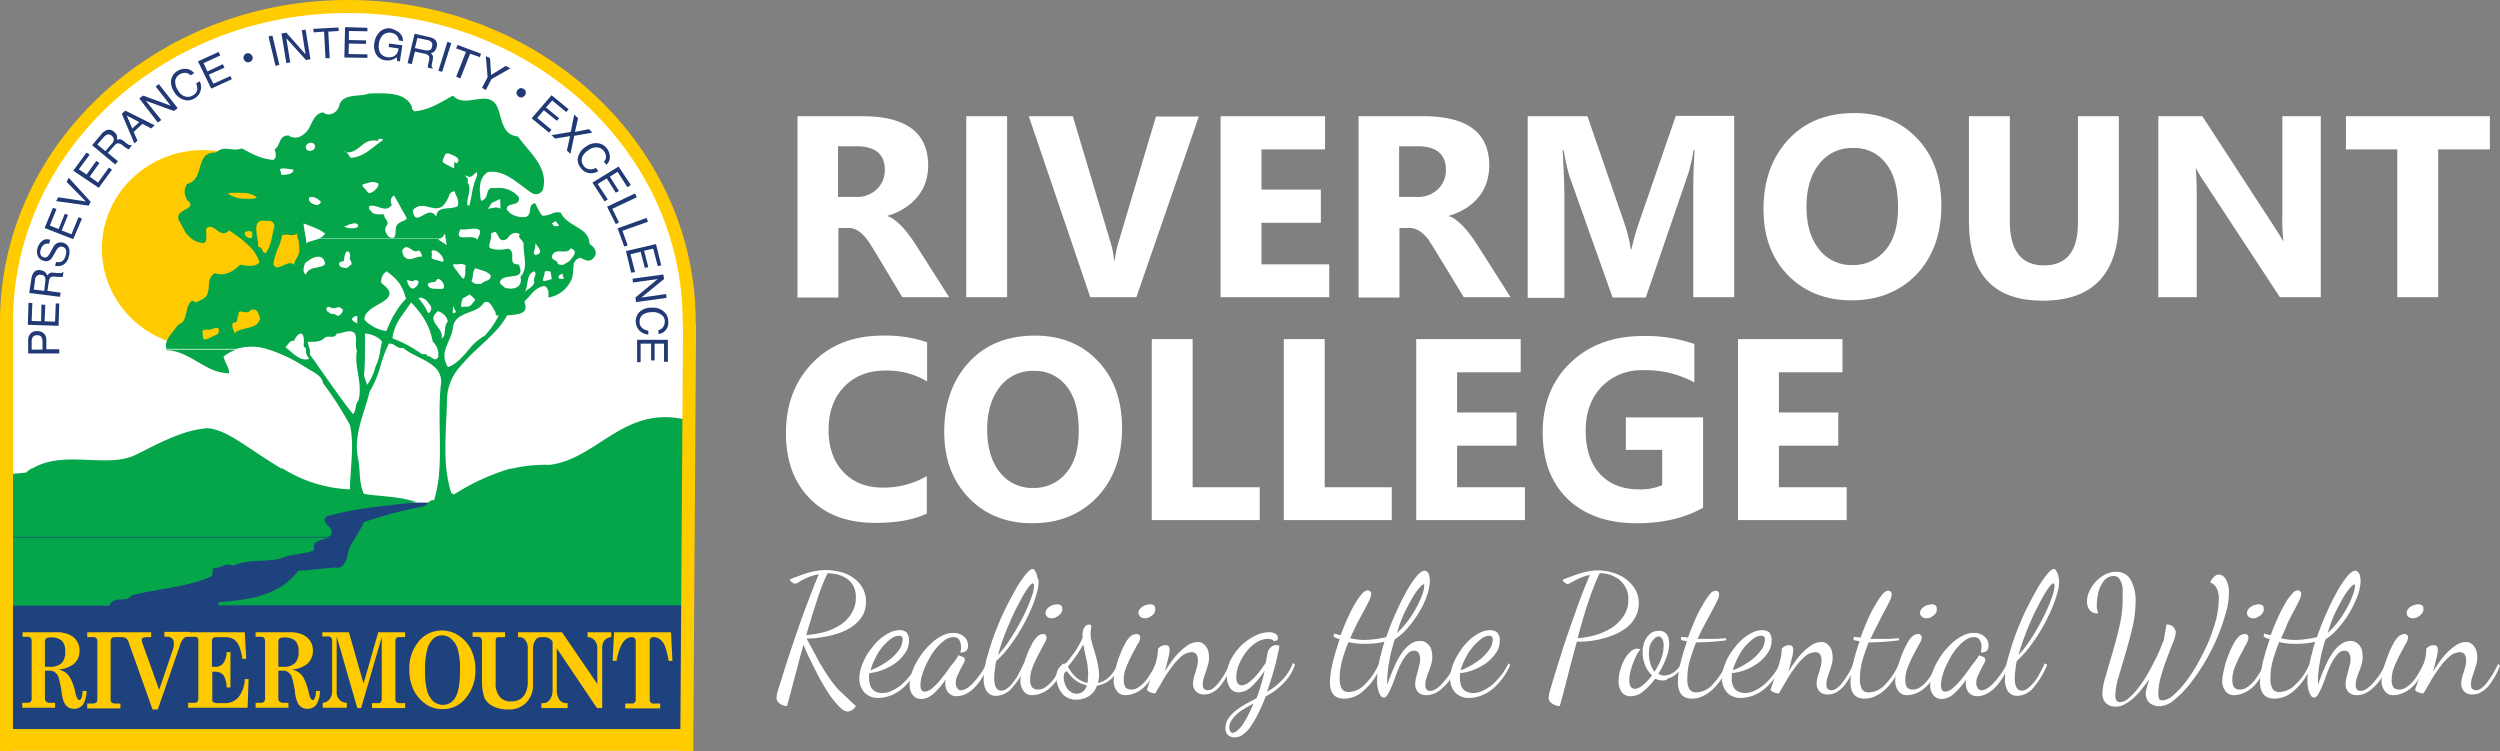
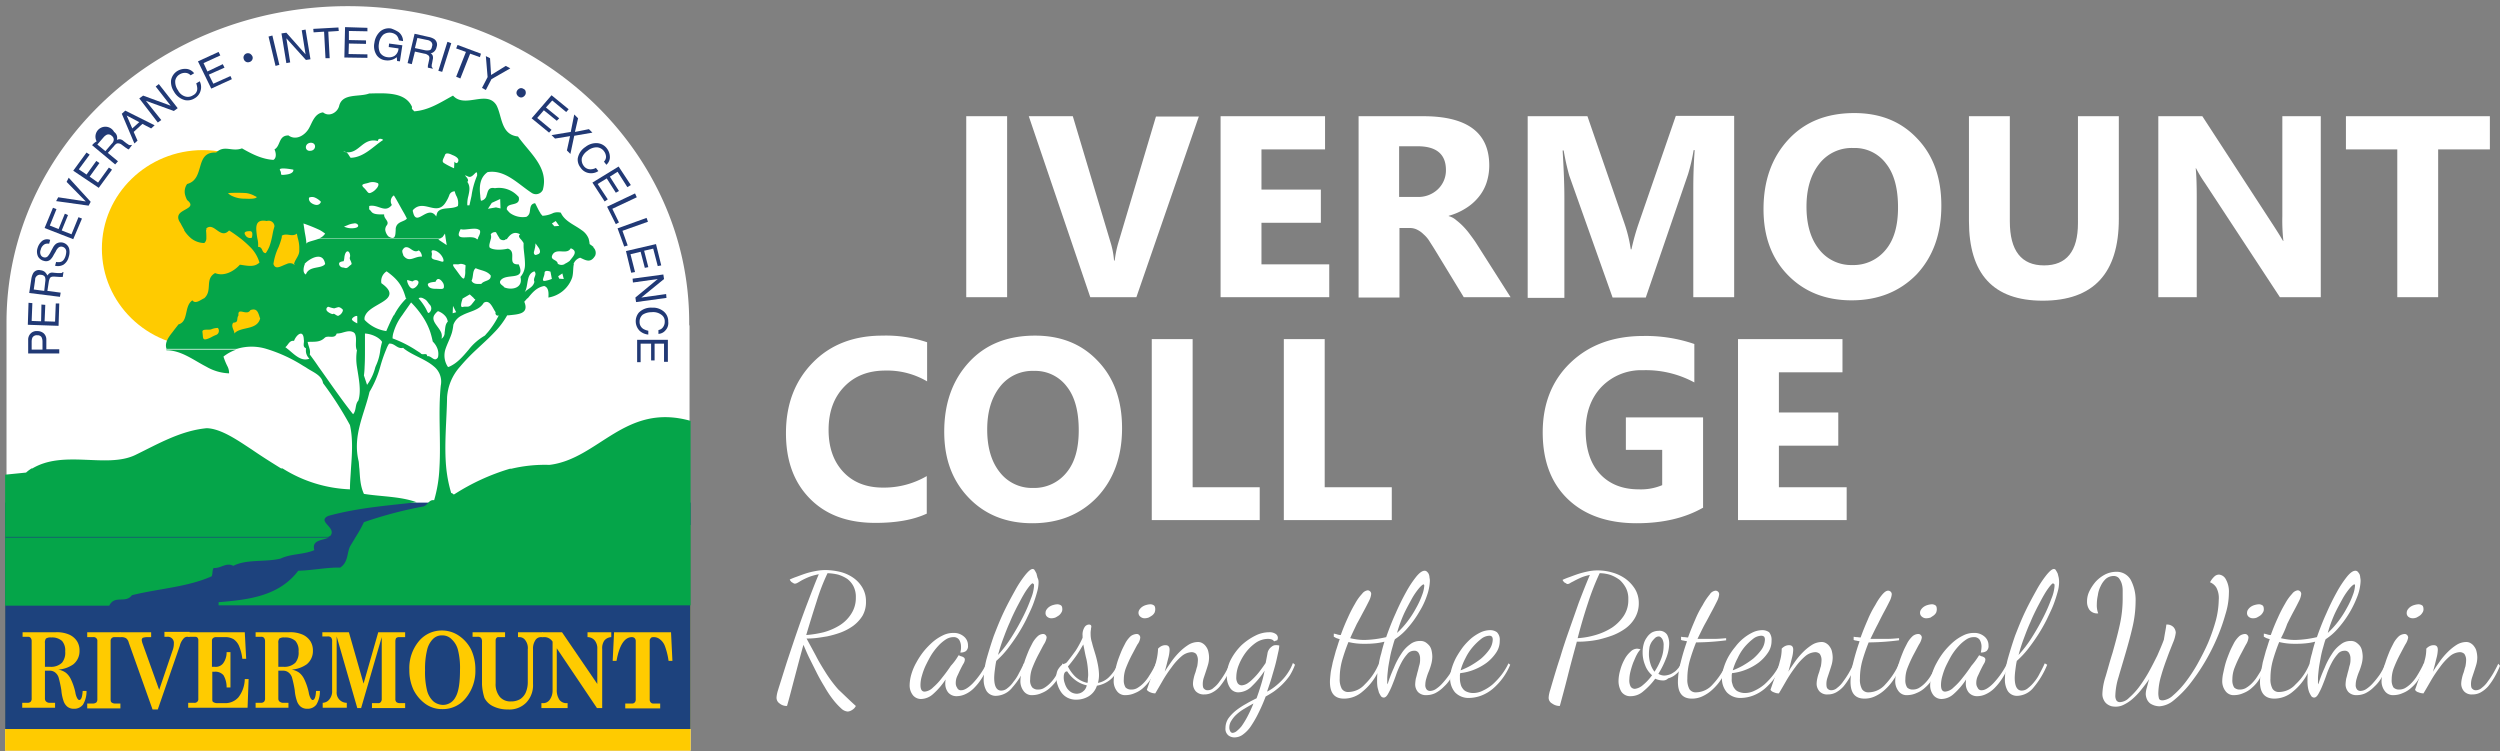
<svg xmlns="http://www.w3.org/2000/svg" width="715.563" height="214.975" viewBox="0 0 715.563 214.975">
  <rect x="0" y="0" width="715.563" height="214.975" fill="#808080" stroke="none" />
  <g id="Group_43" data-name="Group 43" transform="translate(-43.737 -2158.637)">
    <g id="Group_38" data-name="Group 38" transform="translate(32.4 2138.4)">
      <path id="Path_30" data-name="Path 30" d="M256.3,222.3a2.591,2.591,0,0,1-1,1.1,2.665,2.665,0,0,1-1.3.5,3,3,0,0,1-1.9-.9,19.417,19.417,0,0,1-2.3-2.5,28.069,28.069,0,0,1-2.4-3.6c-.8-1.3-1.6-2.7-2.3-4.1l-2.1-4.2c-.7-1.4-1.2-2.7-1.7-3.8-.9,3.2-1.7,6.3-2.5,9.3s-1.5,5.8-2.2,8.2a3.139,3.139,0,0,1-2.1-.7,1.965,1.965,0,0,1-.9-1.7,6.883,6.883,0,0,1,.2-1.3c.1-.5.3-1,.4-1.4,1-3.1,1.9-6.1,2.8-8.8s1.8-5.4,2.7-8,1.8-5.1,2.8-7.7,2-5.3,3.2-8.1a16.26,16.26,0,0,0-2.6.7,19.479,19.479,0,0,0-2,.9c-.6.3-1,.6-1.4.8a2,2,0,0,1-.8.3.756.756,0,0,1-.4-.1c-.2-.1-.3-.2-.5-.3s-.3-.3-.4-.4a.758.758,0,0,1-.2-.4,20.75,20.75,0,0,1,2-.8c.8-.3,1.6-.6,2.5-.9a22.91,22.91,0,0,1,2.8-.7,15.263,15.263,0,0,1,3-.3,19.028,19.028,0,0,1,4,.5,11.226,11.226,0,0,1,3.7,1.6,9.023,9.023,0,0,1,2.7,2.8,7.586,7.586,0,0,1,1.1,4.1,7.8,7.8,0,0,1-1,4.1,10.618,10.618,0,0,1-2.7,2.9,15.466,15.466,0,0,1-3.6,1.9,28.469,28.469,0,0,1-3.9,1.1c-1.3.2-2.4.4-3.5.5a23.013,23.013,0,0,1-2.3.1c.9,1.7,1.8,3.3,2.7,5,.8,1.6,1.8,3.2,2.8,4.8a37.526,37.526,0,0,0,3.6,4.8c1.4,1.3,3.1,3,5,4.7m0-31a6.712,6.712,0,0,0-.7-3.3,6.251,6.251,0,0,0-1.8-2.1,10.342,10.342,0,0,0-2.6-1.2,15.439,15.439,0,0,0-3-.4,58.428,58.428,0,0,0-3.1,8c-1,3.1-2,6.3-3,9.7a30.515,30.515,0,0,0,5-.8,17.327,17.327,0,0,0,4.6-2,10.4,10.4,0,0,0,3.3-3.3,8.313,8.313,0,0,0,1.3-4.6" fill="#fff" />
-       <path id="Path_31" data-name="Path 31" d="M271.5,203.6a5.887,5.887,0,0,1-1,3.4,12.271,12.271,0,0,1-2.7,2.9,15.8,15.8,0,0,1-3.6,2,14.671,14.671,0,0,1-4,1,2.768,2.768,0,0,0-.1.9v.8a5.9,5.9,0,0,0,.2,1.4,3.1,3.1,0,0,0,.6,1.3,2.445,2.445,0,0,0,1.1.9,4.359,4.359,0,0,0,1.8.4,6.19,6.19,0,0,0,2.9-.7,12.106,12.106,0,0,0,2.8-1.8,21.6,21.6,0,0,0,2.5-2.7,18.118,18.118,0,0,0,2-3.3l.5.4a18.123,18.123,0,0,1-5,6.9,11.755,11.755,0,0,1-3.2,1.9,10.323,10.323,0,0,1-3.4.7,5.359,5.359,0,0,1-4.2-1.6,6.085,6.085,0,0,1-1.4-4,10.474,10.474,0,0,1,.5-3,16.923,16.923,0,0,1,1.3-3.1,18.724,18.724,0,0,1,2-2.9,14.211,14.211,0,0,1,2.4-2.5,13.394,13.394,0,0,1,2.7-1.7,6.6,6.6,0,0,1,2.7-.6,3.292,3.292,0,0,1,1.9.6,3.417,3.417,0,0,1,.7,2.4m-2.9-1.4a3.958,3.958,0,0,0-2.3.9,17.009,17.009,0,0,0-2.4,2.3,14.5,14.5,0,0,0-2,3.2,17.048,17.048,0,0,0-1.4,3.5,21.615,21.615,0,0,0,2.8-1.3,26.058,26.058,0,0,0,3-2,14.819,14.819,0,0,0,2.4-2.6,5.339,5.339,0,0,0,1-2.9,1.549,1.549,0,0,0-.2-.8,1.4,1.4,0,0,0-.9-.3" fill="#fff" />
      <path id="Path_32" data-name="Path 32" d="M285.7,207.8a1.69,1.69,0,0,1,.5.2c.2.1.4.1.6.2a2.186,2.186,0,0,1,.5.3.764.764,0,0,1,.2.5,2.385,2.385,0,0,1-.4,1.2c-.3.5-.6,1.1-.9,1.7s-.6,1.3-.9,1.9a4.638,4.638,0,0,0-.4,1.9,2.3,2.3,0,0,0,.4,1.4,1.132,1.132,0,0,0,1.2.7c.8,0,1.9-.6,3.2-1.9a23.318,23.318,0,0,0,4-5.7l.5.5a20.171,20.171,0,0,1-1.8,3.6,16.039,16.039,0,0,1-2.2,2.8,8.319,8.319,0,0,1-2.5,1.8,6.077,6.077,0,0,1-2.5.6,3.1,3.1,0,0,1-2.5-1.1,4.006,4.006,0,0,1-.8-2.3,7.084,7.084,0,0,1,.1-1.4,20.242,20.242,0,0,1-3.6,4.2,5.3,5.3,0,0,1-3.3,1.4,2.965,2.965,0,0,1-2.4-1,4.5,4.5,0,0,1-1-3,11.767,11.767,0,0,1,.5-3.1,15.551,15.551,0,0,1,1.4-3.3,22.029,22.029,0,0,1,2.1-3.2,22.255,22.255,0,0,1,2.6-2.7,13.158,13.158,0,0,1,2.9-1.9,6.583,6.583,0,0,1,3-.7,4.359,4.359,0,0,1,3,1,3.225,3.225,0,0,1,1.2,2.6,1.84,1.84,0,0,1-.6,1.6,2.537,2.537,0,0,1-1.6.4,4.953,4.953,0,0,0,.2-1.7,3.83,3.83,0,0,0-.5-1.9,1.879,1.879,0,0,0-1.7-.8,4.041,4.041,0,0,0-2.2.7,11.207,11.207,0,0,0-2.1,1.8,17.855,17.855,0,0,0-2,2.6c-.6,1-1.1,2-1.6,3a18.157,18.157,0,0,0-1.1,3,9.155,9.155,0,0,0-.4,2.6c0,1.3.4,1.9,1.2,1.9a3.87,3.87,0,0,0,2.4-1.2,17.581,17.581,0,0,0,2.6-2.8c.9-1.1,1.7-2.2,2.5-3.4a16.112,16.112,0,0,0,2.2-3" fill="#fff" />
      <path id="Path_33" data-name="Path 33" d="M308.6,186.9a10.322,10.322,0,0,1-.4,2.7c-.3,1.1-.7,2.4-1.2,3.7s-1.2,2.7-1.9,4.2a49.118,49.118,0,0,1-2.5,4.4c-.9,1.4-1.9,2.8-2.9,4.1a26.135,26.135,0,0,1-3.2,3.4c-.2.9-.3,1.7-.4,2.5a19.524,19.524,0,0,0-.2,2.3c0,2.5.7,3.7,2,3.7a2.743,2.743,0,0,0,1.8-.7,7.369,7.369,0,0,0,1.7-1.8,11.956,11.956,0,0,0,1.6-2.5c.5-.9,1-1.9,1.4-2.8l.7.4a21.964,21.964,0,0,1-4,6.5,6.186,6.186,0,0,1-4.6,2.4,3.124,3.124,0,0,1-2.8-1.4,6.415,6.415,0,0,1-.8-3.6,25.085,25.085,0,0,1,.8-5.5c.6-2.1,1.3-4.4,2.1-6.7.9-2.3,1.8-4.6,2.9-6.9s2.2-4.3,3.2-6.1a30.482,30.482,0,0,1,2.9-4.4c.9-1.1,1.6-1.7,2.1-1.7a.622.622,0,0,1,.6.4,7.256,7.256,0,0,1,.5.9l.3,1.2a2.577,2.577,0,0,1,.3,1.3m-1.7.3c-.2,0-.5.3-1,.9a19.822,19.822,0,0,0-1.6,2.4c-.6,1-1.2,2.2-1.9,3.5-.7,1.4-1.4,2.8-2,4.3-.7,1.5-1.3,3.1-1.9,4.7s-1.1,3.2-1.5,4.7a34.417,34.417,0,0,0,3.8-5,66.515,66.515,0,0,0,3.3-5.8,44.853,44.853,0,0,0,2.3-5.3,11.5,11.5,0,0,0,.9-3.6c0-.3,0-.5-.1-.6-.2-.1-.2-.2-.3-.2" fill="#fff" />
      <path id="Path_34" data-name="Path 34" d="M309.9,201.7a.908.908,0,0,1,.7.3.984.984,0,0,1,.3.8,5.065,5.065,0,0,1-.8,1.9c-.5.9-1,1.9-1.6,3a37.272,37.272,0,0,0-1.6,3.5,9.1,9.1,0,0,0-.7,3.5,3.174,3.174,0,0,0,.6,2.3,2.2,2.2,0,0,0,1.7.6,3.167,3.167,0,0,0,1.6-.4,8.56,8.56,0,0,0,1.7-1.3,11.5,11.5,0,0,0,1.8-2.3,22.056,22.056,0,0,0,1.9-3.5l.4.5a18.038,18.038,0,0,1-1.7,3.7A12.273,12.273,0,0,1,312,217a7.579,7.579,0,0,1-2.5,1.6,6.513,6.513,0,0,1-2.6.6,2.857,2.857,0,0,1-2.6-1.2,4.563,4.563,0,0,1-.9-2.9,11.151,11.151,0,0,1,.3-2.3,18.158,18.158,0,0,1,.8-2.9c.3-1,.7-2,1.1-3s.9-1.9,1.3-2.7a7.853,7.853,0,0,1,1.5-1.9,2.4,2.4,0,0,1,1.5-.6m2.5-4.5a1.844,1.844,0,0,1-1.3-.4,1.346,1.346,0,0,1-.5-1.2,1.613,1.613,0,0,1,.3-.9,3.044,3.044,0,0,1,.8-.8,3.7,3.7,0,0,1,1.1-.5,5.159,5.159,0,0,1,1.1-.2,2.016,2.016,0,0,1,1.1.3c.3.2.4.6.4,1.2a1.613,1.613,0,0,1-.3.9,2.7,2.7,0,0,1-.7.8,8.8,8.8,0,0,1-1,.6,3.553,3.553,0,0,1-1,.2" fill="#fff" />
      <path id="Path_35" data-name="Path 35" d="M313.7,214.2a4.315,4.315,0,0,1,.4-2.2,6.233,6.233,0,0,1,.9-1.2,5.3,5.3,0,0,1,1-.6,1.612,1.612,0,0,0,.7-.4c.9-1.1,1.7-2.2,2.5-3.3a26.428,26.428,0,0,0,2-3.7v-.6a3.982,3.982,0,0,1,.6-2.5,1.546,1.546,0,0,1,1.2-.7c.5,0,.7.2.7.6,0,.2-.1.4-.1.8a5.283,5.283,0,0,0-.1,1.3,7.658,7.658,0,0,0,.4,2.5c.2.9.5,1.8.8,2.8a28.061,28.061,0,0,1,.8,3.1,17.5,17.5,0,0,1,.4,3.2,8.752,8.752,0,0,1-.3,2.4,6.1,6.1,0,0,0,3-1.5,11.471,11.471,0,0,0,2.7-3.9l.4.5a7.789,7.789,0,0,1-2.6,4,8.148,8.148,0,0,1-3.8,1.7,5.535,5.535,0,0,1-2.3,3,6.818,6.818,0,0,1-3.5,1,5.4,5.4,0,0,1-2.7-.6,4.978,4.978,0,0,1-1.7-1.5,7.5,7.5,0,0,1-1-2,6.047,6.047,0,0,1-.4-2.2m5.8,4.6a1.952,1.952,0,0,0,.7-.1c.3,0,.5-.2.8-.3a5.008,5.008,0,0,0,.8-.7,3.152,3.152,0,0,0,.6-1.3,8.221,8.221,0,0,1-3.4-1.6,9.6,9.6,0,0,1-2.2-2.4c-.7,0-1,.6-1,1.7a4.672,4.672,0,0,0,.3,1.7,5.225,5.225,0,0,0,.7,1.5,4.263,4.263,0,0,0,1.2,1.1,3.313,3.313,0,0,0,1.5.4m3.3-5.4a22.974,22.974,0,0,0-.5-4.5c-.4-1.5-.6-2.9-.9-4.2-.7,1.2-1.4,2.4-2.2,3.5s-1.5,2-2.2,2.8a11.229,11.229,0,0,0,2.1,2.9,7.339,7.339,0,0,0,3.5,1.8,3.4,3.4,0,0,0,.1-1c0-.4.1-.8.1-1.3" fill="#fff" />
      <path id="Path_36" data-name="Path 36" d="M336.7,201.7a.908.908,0,0,1,.7.3.984.984,0,0,1,.3.8,3.772,3.772,0,0,1-.8,1.9c-.5.9-1,1.9-1.6,3a37.272,37.272,0,0,0-1.6,3.5,9.1,9.1,0,0,0-.7,3.5,3.875,3.875,0,0,0,.5,2.3,2.2,2.2,0,0,0,1.7.6,3.167,3.167,0,0,0,1.6-.4,8.56,8.56,0,0,0,1.7-1.3,11.5,11.5,0,0,0,1.8-2.3,22.056,22.056,0,0,0,1.9-3.5l.4.5a18.038,18.038,0,0,1-1.7,3.7,12.273,12.273,0,0,1-2.2,2.7,7.579,7.579,0,0,1-2.5,1.6,6.513,6.513,0,0,1-2.6.6A2.857,2.857,0,0,1,331,218a4.563,4.563,0,0,1-.9-2.9,11.151,11.151,0,0,1,.3-2.3c.2-.9.4-1.9.7-2.9s.7-2,1.1-3,.9-1.9,1.3-2.7a7.853,7.853,0,0,1,1.5-1.9,3.187,3.187,0,0,1,1.7-.6m2.4-4.5a1.844,1.844,0,0,1-1.3-.4,1.426,1.426,0,0,1-.6-1.2,1.613,1.613,0,0,1,.3-.9,3.044,3.044,0,0,1,.8-.8,3.7,3.7,0,0,1,1.1-.5,5.159,5.159,0,0,1,1.1-.2,1.8,1.8,0,0,1,1.1.3c.3.2.4.6.4,1.2a2.92,2.92,0,0,1-.2.9,2.7,2.7,0,0,1-.7.8,8.8,8.8,0,0,1-1,.6,3.553,3.553,0,0,1-1,.2" fill="#fff" />
      <path id="Path_37" data-name="Path 37" d="M339.6,217.7c0-.1.2-.6.5-1.5s.7-1.9,1.1-3.1.8-2.4,1.1-3.7a16.332,16.332,0,0,0,.5-3.5,3.515,3.515,0,0,1,.9-.7,2.663,2.663,0,0,1,1.2-.3c.8,0,1.2.4,1.2,1.3a10.267,10.267,0,0,1-.4,2.5c-.3,1.2-.6,2.5-1,3.8.6-1,1.3-2,2-3a20.408,20.408,0,0,1,2.3-2.7,14.6,14.6,0,0,1,2.5-2,5.243,5.243,0,0,1,2.6-.8,2.41,2.41,0,0,1,1.5.4,3.178,3.178,0,0,1,1,1,3.506,3.506,0,0,1,.6,1.4,7.772,7.772,0,0,1,.2,1.6,7.613,7.613,0,0,1-.3,2.1c-.2.7-.4,1.3-.6,1.9l-.6,1.8a5.662,5.662,0,0,0-.3,1.8c0,.7.1,1.2.4,1.4a1.284,1.284,0,0,0,1,.4,2.342,2.342,0,0,0,1.7-.7,7.434,7.434,0,0,0,1.7-1.8,24.973,24.973,0,0,0,1.6-2.4c.5-.9,1-1.8,1.4-2.7l.5.6a25.309,25.309,0,0,1-1.6,3.3,19.489,19.489,0,0,1-1.8,2.6,6.844,6.844,0,0,1-2.1,1.7,4.751,4.751,0,0,1-2.4.6,3.093,3.093,0,0,1-2.4-.9,3.3,3.3,0,0,1-.8-2.2,7.719,7.719,0,0,1,.2-1.5,10.925,10.925,0,0,1,.5-1.7c.2-.6.3-1.2.5-1.7a11.135,11.135,0,0,0,.2-1.7,3.09,3.09,0,0,0-.5-1.9,1.9,1.9,0,0,0-1.3-.5,4.775,4.775,0,0,0-2.9,1.2,17.027,17.027,0,0,0-2.8,3.1,37.75,37.75,0,0,0-2.6,3.9q-1.2,2.1-2.1,3.6a3.529,3.529,0,0,1-1.4-.3,2.286,2.286,0,0,1-1-.7" fill="#fff" />
      <path id="Path_38" data-name="Path 38" d="M376,203.8c-.3-.5-.9-.7-1.8-.7a6.236,6.236,0,0,0-3.4,1.1,12.848,12.848,0,0,0-2.9,2.8,15.8,15.8,0,0,0-2,3.6,9.371,9.371,0,0,0-.7,3.4,3.007,3.007,0,0,0,.4,1.8,1.426,1.426,0,0,0,1.2.6,3.739,3.739,0,0,0,1.5-.5,9.575,9.575,0,0,0,1.7-1.4,18.029,18.029,0,0,0,1.8-2c.6-.8,1.2-1.6,1.8-2.5l.5-2.6a3.091,3.091,0,0,1,.2-.8,3.508,3.508,0,0,1,.5-.8,4.35,4.35,0,0,1,.7-.6,1.689,1.689,0,0,1,1-.3,3.751,3.751,0,0,1,1,.1,9.908,9.908,0,0,1-.3,1.9c-.2.9-.4,1.9-.7,3.1s-.7,2.5-1.1,3.9-.9,2.8-1.4,4.3a13.453,13.453,0,0,0,2.2-1.4,18.956,18.956,0,0,0,2.1-1.9,14.1,14.1,0,0,0,1.8-2.3,12.638,12.638,0,0,0,1.3-2.6l.6.5a17.722,17.722,0,0,1-1.5,3.1,18.845,18.845,0,0,1-2.2,2.6,21.184,21.184,0,0,1-2.4,2c-.9.6-1.6,1-2.3,1.4a48.924,48.924,0,0,1-2,4.6,30.48,30.48,0,0,1-2.1,3.7,9.371,9.371,0,0,1-2.3,2.5,4.041,4.041,0,0,1-2.5.9,2.792,2.792,0,0,1-1.8-.6,2.4,2.4,0,0,1-.8-2.1,5.029,5.029,0,0,1,.8-2.7,11.851,11.851,0,0,1,2.2-2.3,20.756,20.756,0,0,1,2.9-1.9c1-.6,2-1.1,3-1.6q.6-1.65,1.2-3.6a38.31,38.31,0,0,0,1.1-4.3,23.576,23.576,0,0,1-3.6,4.4,5.6,5.6,0,0,1-3.8,1.8,2.764,2.764,0,0,1-2.5-1.3,5.714,5.714,0,0,1-.9-3.4,10.05,10.05,0,0,1,1.2-4.8,16.76,16.76,0,0,1,3-4,17.022,17.022,0,0,1,3.9-2.7,8.756,8.756,0,0,1,4-1,3.09,3.09,0,0,1,1.9.5,1.382,1.382,0,0,1,.6,1.1,1.445,1.445,0,0,1-.2.7c-.7.2-.8.3-.9.3M364.2,230a2.108,2.108,0,0,0,1.1-.5,9.161,9.161,0,0,0,1.4-1.4,24.75,24.75,0,0,0,1.6-2.6,36.568,36.568,0,0,0,1.8-3.9c-.9.5-1.8,1-2.6,1.5a12.454,12.454,0,0,0-2.2,1.6,7.953,7.953,0,0,0-1.5,1.8,3.534,3.534,0,0,0-.6,1.9,2.133,2.133,0,0,0,.3,1.2.72.72,0,0,0,.7.4" fill="#fff" />
      <path id="Path_39" data-name="Path 39" d="M397.8,202.9a20.685,20.685,0,0,0,2.2.4,15.482,15.482,0,0,0,2.2.1,30.174,30.174,0,0,0,5.9-.8c.8-2.3,1.7-4.6,2.7-6.8,1-2.3,2-4.3,3-6.1a30.482,30.482,0,0,1,2.9-4.4c.9-1.1,1.7-1.7,2.4-1.7a.908.908,0,0,1,.7.3,1.794,1.794,0,0,1,.5.7,2.958,2.958,0,0,1,.2,1,3.751,3.751,0,0,1,.1,1,14.051,14.051,0,0,1-.8,4,21.906,21.906,0,0,1-2.2,4.7,28.267,28.267,0,0,1-3.2,4.5,16.925,16.925,0,0,1-3.8,3.4c-.3.7-.5,1.6-.8,2.6a28.175,28.175,0,0,0-.7,3.1c-.2,1.1-.4,2.1-.5,3.1s-.2,1.8-.2,2.5v.9a1.483,1.483,0,0,0,.1.7,37.985,37.985,0,0,1,1.8-4.7,21.534,21.534,0,0,1,2.1-4,9.42,9.42,0,0,1,2.5-2.7,4.451,4.451,0,0,1,2.9-1,2.726,2.726,0,0,1,1.6.4,5.242,5.242,0,0,1,1.1,1,3.506,3.506,0,0,1,.6,1.4,8.752,8.752,0,0,1,.2,1.6,8.33,8.33,0,0,1-.3,2.2,17.233,17.233,0,0,1-.7,2.1,15.876,15.876,0,0,0-.7,2,6.154,6.154,0,0,0-.3,1.8,1.955,1.955,0,0,0,.4,1.4,1.284,1.284,0,0,0,1,.4,3.187,3.187,0,0,0,1.7-.6,9.7,9.7,0,0,0,1.9-1.7,25.146,25.146,0,0,0,1.9-2.4,21.147,21.147,0,0,0,1.6-3l.6.6a17.1,17.1,0,0,1-1.7,3.3,10.879,10.879,0,0,1-2.1,2.6,9.4,9.4,0,0,1-2.4,1.8,5.834,5.834,0,0,1-2.6.6,3.093,3.093,0,0,1-2.4-.9,3.3,3.3,0,0,1-.8-2.2,11.135,11.135,0,0,1,.2-1.7c.2-.6.3-1.2.5-1.9.2-.6.3-1.3.5-1.9a5.537,5.537,0,0,0,.2-1.8,2.969,2.969,0,0,0-.5-1.8,1.346,1.346,0,0,0-1.2-.5,2.459,2.459,0,0,0-2,1,12.139,12.139,0,0,0-1.7,2.5,23.683,23.683,0,0,0-1.4,3.2c-.4,1.2-.8,2.2-1.2,3.2a19.66,19.66,0,0,1-1.2,2.5c-.4.7-.8,1-1.2,1a1.033,1.033,0,0,1-.8-.4,10.907,10.907,0,0,1-.6-1.1c-.1-.5-.3-1-.4-1.6a11.482,11.482,0,0,1-.1-1.9,14.8,14.8,0,0,1,.1-2,16.4,16.4,0,0,1-4.3,5.3,8,8,0,0,1-5.3,2c-2.7,0-4-1.6-4-4.8,0-.7.1-1.5.2-2.5.1-.9.4-2,.6-3.1l.9-3.3c.4-1.1.7-2.3,1.1-3.3l-.9-.3c-.3-.1-.5-.3-.8-.4v-.9a5.073,5.073,0,0,1,.9.2,3.6,3.6,0,0,0,1.1.2c.6-1.7,1.3-3.4,2-4.9a38.7,38.7,0,0,1,2.1-4.1,13.529,13.529,0,0,1,2-2.8,2.421,2.421,0,0,1,1.6-1,1.08,1.08,0,0,1,.7.3.984.984,0,0,1,.3.8,5.49,5.49,0,0,1-.6,1.9c-.4.8-.9,1.8-1.5,2.9s-1.2,2.3-2,3.7c-.6,1.3-1.3,2.7-1.9,4.1m8.2,7.3a22.134,22.134,0,0,1,.7-3q.3-1.35.9-3.3a17.067,17.067,0,0,1-3,.5,23.482,23.482,0,0,1-2.6.1,17.722,17.722,0,0,1-2.4-.1,18.459,18.459,0,0,1-2.3-.4,53.432,53.432,0,0,0-1.8,5.2,19.111,19.111,0,0,0-.7,5.2,5.621,5.621,0,0,0,.6,3,2.151,2.151,0,0,0,2,.9,6.43,6.43,0,0,0,4.6-2.2,17.35,17.35,0,0,0,4-5.9m12.8-22.7c-.2,0-.7.4-1.3,1.1a20.36,20.36,0,0,0-2,2.9c-.7,1.3-1.5,2.7-2.3,4.4a39.33,39.33,0,0,0-2,5.5,24.63,24.63,0,0,0,3-3.3,28.353,28.353,0,0,0,2.5-3.9,23.947,23.947,0,0,0,1.7-3.7,9.03,9.03,0,0,0,.6-2.6c0-.2-.1-.4-.2-.4" fill="#fff" />
      <path id="Path_40" data-name="Path 40" d="M440.6,203.6a5.887,5.887,0,0,1-1,3.4,12.271,12.271,0,0,1-2.7,2.9,15.8,15.8,0,0,1-3.6,2,14.671,14.671,0,0,1-4,1,2.768,2.768,0,0,0-.1.9v.8a5.9,5.9,0,0,0,.2,1.4,3.1,3.1,0,0,0,.6,1.3,2.445,2.445,0,0,0,1.1.9,4.777,4.777,0,0,0,1.8.4,6.19,6.19,0,0,0,2.9-.7,12.106,12.106,0,0,0,2.8-1.8,21.6,21.6,0,0,0,2.5-2.7,18.118,18.118,0,0,0,2-3.3l.5.4a18.123,18.123,0,0,1-5,6.9,11.755,11.755,0,0,1-3.2,1.9,10.323,10.323,0,0,1-3.4.7,5.359,5.359,0,0,1-4.2-1.6,6.085,6.085,0,0,1-1.4-4,10.474,10.474,0,0,1,.5-3,16.923,16.923,0,0,1,1.3-3.1,28.968,28.968,0,0,1,1.9-2.9,19.041,19.041,0,0,1,2.4-2.5,13.394,13.394,0,0,1,2.7-1.7,6.6,6.6,0,0,1,2.7-.6,3.292,3.292,0,0,1,1.9.6,2.985,2.985,0,0,1,.8,2.4m-3-1.4a3.958,3.958,0,0,0-2.3.9,17.009,17.009,0,0,0-2.4,2.3,14.769,14.769,0,0,0-2.1,3.2,17.048,17.048,0,0,0-1.4,3.5,21.615,21.615,0,0,0,2.8-1.3,26.058,26.058,0,0,0,3-2,14.819,14.819,0,0,0,2.4-2.6,5.339,5.339,0,0,0,1-2.9,1.549,1.549,0,0,0-.2-.8.984.984,0,0,0-.8-.3" fill="#fff" />
      <path id="Path_41" data-name="Path 41" d="M462.7,203.8c-.9,3.3-1.8,6.6-2.6,9.8s-1.6,6.1-2.3,8.7a3.6,3.6,0,0,1-2.2-.7,1.856,1.856,0,0,1-1-1.7,6.882,6.882,0,0,1,.2-1.3c.1-.5.3-1,.4-1.4.9-3.1,1.8-6.1,2.7-8.8.8-2.7,1.7-5.4,2.6-7.9.9-2.6,1.8-5.1,2.7-7.7,1-2.6,2-5.2,3.2-8a13.7,13.7,0,0,0-2.4.7c-.7.3-1.3.6-1.9.9-.5.3-1,.5-1.3.7a1.74,1.74,0,0,1-.7.3.756.756,0,0,1-.4-.1,2.186,2.186,0,0,0-.5-.3c-.2-.1-.3-.3-.4-.4a.758.758,0,0,1-.2-.4,20.752,20.752,0,0,1,2-.8c.8-.3,1.6-.6,2.5-.9a26.8,26.8,0,0,1,2.7-.7,13.576,13.576,0,0,1,2.9-.3,15.069,15.069,0,0,1,4.1.6,12.117,12.117,0,0,1,3.8,1.8,10.618,10.618,0,0,1,2.7,2.9,7.742,7.742,0,0,1,1.1,4,8.316,8.316,0,0,1-1.1,4.3,9.718,9.718,0,0,1-2.7,3,16.491,16.491,0,0,1-3.7,2,35.706,35.706,0,0,1-4,1.2,26.687,26.687,0,0,1-3.5.5,23.012,23.012,0,0,1-2.3.1h-.4Zm14.7-12a6.711,6.711,0,0,0-.7-3.3,8.362,8.362,0,0,0-1.8-2.3,10.775,10.775,0,0,0-2.6-1.4,10.588,10.588,0,0,0-3.1-.5,73.871,73.871,0,0,0-3.3,8.4q-1.65,4.95-3,10.2a22.767,22.767,0,0,0,5.1-.9,18.2,18.2,0,0,0,4.7-2.1,12.228,12.228,0,0,0,3.4-3.4,8.1,8.1,0,0,0,1.3-4.7" fill="#fff" />
      <path id="Path_42" data-name="Path 42" d="M487.3,215a5.45,5.45,0,0,1-2.2-.5,19.687,19.687,0,0,1-3.4,3.6,5.439,5.439,0,0,1-3.5,1.4,3.058,3.058,0,0,1-2.8-1.3,5.938,5.938,0,0,1-.8-3.1,11.767,11.767,0,0,1,.5-3.1,13.425,13.425,0,0,1,1.2-3,7.6,7.6,0,0,1,1.7-2.2,2.8,2.8,0,0,1,1.9-.9,4.4,4.4,0,0,1,1,.2,6.377,6.377,0,0,0-1,1.4c-.4.7-.7,1.5-1.1,2.4a25.821,25.821,0,0,0-.8,2.6,10.329,10.329,0,0,0-.3,2.2,3.694,3.694,0,0,0,.4,2.1,1.426,1.426,0,0,0,1.2.6,4.292,4.292,0,0,0,2.3-1.1,14.3,14.3,0,0,0,2.6-2.8,6.852,6.852,0,0,1-2-2.9,9.366,9.366,0,0,1-.7-3.7,8.525,8.525,0,0,1,.3-2.3,5.575,5.575,0,0,1,.9-1.9,4.672,4.672,0,0,1,1.4-1.4,4.136,4.136,0,0,1,1.9-.5,2.62,2.62,0,0,1,2.5,1.1,5.26,5.26,0,0,1,.6,2.6,11.777,11.777,0,0,1-.9,4.2,25.824,25.824,0,0,1-2.2,4.4,3.371,3.371,0,0,0,1.7.5,5.02,5.02,0,0,0,1.2-.2,3.79,3.79,0,0,0,1.3-.6,4.487,4.487,0,0,0,1.3-1.1,4.043,4.043,0,0,0,1-1.7l.5.5a6.793,6.793,0,0,1-1.1,1.9,9.337,9.337,0,0,1-1.5,1.3,5.576,5.576,0,0,1-1.6.7,1.948,1.948,0,0,1-1.5.6m-4-7.7a9.034,9.034,0,0,0,.4,2.8,6.774,6.774,0,0,0,1.2,2.4,18.508,18.508,0,0,0,1.9-3.7,10.074,10.074,0,0,0,.7-3.7,3.524,3.524,0,0,0-.4-2c-.3-.4-.6-.7-1-.7a1.616,1.616,0,0,0-1,.4,9.017,9.017,0,0,0-.9,1,5.226,5.226,0,0,0-.7,1.5,12.31,12.31,0,0,0-.2,2" fill="#fff" />
      <path id="Path_43" data-name="Path 43" d="M505.5,203.5a70.086,70.086,0,0,1-8,.6h-.7a53.432,53.432,0,0,0-1.8,5.2,19.111,19.111,0,0,0-.7,5.2,5.621,5.621,0,0,0,.6,3,2.151,2.151,0,0,0,2,.9,6.43,6.43,0,0,0,4.6-2.2,21.6,21.6,0,0,0,4-6l.6.5a17.207,17.207,0,0,1-2,3.8,15.3,15.3,0,0,1-2.5,3,10.777,10.777,0,0,1-2.9,2,6.99,6.99,0,0,1-3.1.7c-2.7,0-4-1.6-4-4.8a21.969,21.969,0,0,1,.7-5.2,64.389,64.389,0,0,1,1.9-6.4c-.3-.1-.6-.1-.9-.2a2.354,2.354,0,0,1-.8-.2v-.9c.2,0,.5.1.9.1.3,0,.7.1,1.1.1.6-1.7,1.3-3.4,2-5a28.657,28.657,0,0,1,2.2-4.3,17.177,17.177,0,0,1,2-3,2.256,2.256,0,0,1,1.7-1.1,1.08,1.08,0,0,1,.7.3.984.984,0,0,1,.3.8,5.49,5.49,0,0,1-.6,1.9c-.4.8-.9,1.8-1.5,2.9s-1.2,2.3-2,3.7c-.7,1.3-1.4,2.8-2.1,4.2H502c1.1,0,2.2-.1,3.4-.2v.6Z" fill="#fff" />
      <path id="Path_44" data-name="Path 44" d="M518.4,203.6a5.887,5.887,0,0,1-1,3.4,12.271,12.271,0,0,1-2.7,2.9,15.8,15.8,0,0,1-3.6,2,14.671,14.671,0,0,1-4,1,2.768,2.768,0,0,0-.1.9v.8a3.178,3.178,0,0,0,.2,1.4,3.1,3.1,0,0,0,.6,1.3,2.445,2.445,0,0,0,1.1.9,4.777,4.777,0,0,0,1.8.4,6.19,6.19,0,0,0,2.9-.7,12.106,12.106,0,0,0,2.8-1.8,21.6,21.6,0,0,0,2.5-2.7,18.116,18.116,0,0,0,2-3.3l.5.4a18.123,18.123,0,0,1-5,6.9,11.755,11.755,0,0,1-3.2,1.9,10.323,10.323,0,0,1-3.4.7,5.359,5.359,0,0,1-4.2-1.6,6.085,6.085,0,0,1-1.4-4,10.474,10.474,0,0,1,.5-3,16.923,16.923,0,0,1,1.3-3.1,18.724,18.724,0,0,1,2-2.9,14.211,14.211,0,0,1,2.4-2.5,13.4,13.4,0,0,1,2.7-1.7,6.6,6.6,0,0,1,2.7-.6,3.292,3.292,0,0,1,1.9.6,3.417,3.417,0,0,1,.7,2.4m-3-1.4a3.958,3.958,0,0,0-2.3.9,17.009,17.009,0,0,0-2.4,2.3,14.5,14.5,0,0,0-2,3.2,17.048,17.048,0,0,0-1.4,3.5,21.615,21.615,0,0,0,2.8-1.3,26.058,26.058,0,0,0,3-2,14.819,14.819,0,0,0,2.4-2.6,5.339,5.339,0,0,0,1-2.9,1.549,1.549,0,0,0-.2-.8,1.223,1.223,0,0,0-.9-.3" fill="#fff" />
      <path id="Path_45" data-name="Path 45" d="M518.1,217.7c0-.1.2-.6.5-1.5s.7-1.9,1.1-3.1.8-2.4,1.1-3.7a11.785,11.785,0,0,0,.5-3.5,3.515,3.515,0,0,1,.9-.7,2.663,2.663,0,0,1,1.2-.3c.8,0,1.2.4,1.2,1.3a10.264,10.264,0,0,1-.4,2.5c-.3,1.2-.6,2.5-1,3.8.6-1,1.3-2,2-3a20.408,20.408,0,0,1,2.3-2.7,14.6,14.6,0,0,1,2.5-2,5.243,5.243,0,0,1,2.6-.8,2.41,2.41,0,0,1,1.5.4,3.178,3.178,0,0,1,1,1,3.506,3.506,0,0,1,.6,1.4,7.774,7.774,0,0,1,.2,1.6,7.612,7.612,0,0,1-.3,2.1c-.2.7-.4,1.3-.6,1.9l-.6,1.8a5.662,5.662,0,0,0-.3,1.8c0,.7.1,1.2.4,1.4a1.284,1.284,0,0,0,1,.4,2.51,2.51,0,0,0,1.7-.7,7.435,7.435,0,0,0,1.7-1.8,24.973,24.973,0,0,0,1.6-2.4c.5-.9,1-1.8,1.4-2.7l.5.6a25.313,25.313,0,0,1-1.6,3.3,19.487,19.487,0,0,1-1.8,2.6,8.266,8.266,0,0,1-2.1,1.7,4.751,4.751,0,0,1-2.4.6,2.953,2.953,0,0,1-2.4-.9,3.3,3.3,0,0,1-.8-2.2,7.716,7.716,0,0,1,.2-1.5,10.922,10.922,0,0,1,.5-1.7c.2-.6.3-1.2.5-1.7a11.139,11.139,0,0,0,.2-1.7,3.09,3.09,0,0,0-.5-1.9,1.9,1.9,0,0,0-1.3-.5,4.775,4.775,0,0,0-2.9,1.2,17.026,17.026,0,0,0-2.8,3.1,37.74,37.74,0,0,0-2.6,3.9q-1.2,2.1-2.1,3.6a3.194,3.194,0,0,1-1.4-.3,1.834,1.834,0,0,1-1-.7" fill="#fff" />
      <path id="Path_46" data-name="Path 46" d="M554.9,203.5a70.086,70.086,0,0,1-8,.6h-.7a53.432,53.432,0,0,0-1.8,5.2,19.111,19.111,0,0,0-.7,5.2,5.621,5.621,0,0,0,.6,3,2.151,2.151,0,0,0,2,.9,6.43,6.43,0,0,0,4.6-2.2,21.6,21.6,0,0,0,4-6l.6.5a17.207,17.207,0,0,1-2,3.8,15.3,15.3,0,0,1-2.5,3,10.778,10.778,0,0,1-2.9,2,6.99,6.99,0,0,1-3.1.7c-2.7,0-4-1.6-4-4.8a21.969,21.969,0,0,1,.7-5.2,64.373,64.373,0,0,1,1.9-6.4c-.3-.1-.6-.1-.9-.2a2.354,2.354,0,0,1-.8-.2v-.9c.2,0,.5.1.9.1.3,0,.7.1,1.1.1.6-1.7,1.3-3.4,2-5a28.66,28.66,0,0,1,2.2-4.3,17.179,17.179,0,0,1,2-3c.7-.8,1.2-1.1,1.7-1.1a1.08,1.08,0,0,1,.7.3.984.984,0,0,1,.3.8,5.491,5.491,0,0,1-.6,1.9c-.4.8-.9,1.8-1.5,2.9s-1.2,2.3-1.9,3.7c-.7,1.3-1.4,2.8-2.1,4.2h4.8c1.1,0,2.2-.1,3.4-.2Z" fill="#fff" />
      <path id="Path_47" data-name="Path 47" d="M560.4,201.7a.908.908,0,0,1,.7.3.984.984,0,0,1,.3.8,5.065,5.065,0,0,1-.8,1.9c-.5.9-1,1.9-1.6,3a37.28,37.28,0,0,0-1.6,3.5,9.1,9.1,0,0,0-.7,3.5,3.875,3.875,0,0,0,.5,2.3,2.2,2.2,0,0,0,1.7.6,3.429,3.429,0,0,0,1.6-.4,8.56,8.56,0,0,0,1.7-1.3,11.505,11.505,0,0,0,1.8-2.3,34.83,34.83,0,0,0,1.9-3.5l.4.5a18.038,18.038,0,0,1-1.7,3.7,9.978,9.978,0,0,1-2.2,2.7,7.579,7.579,0,0,1-2.5,1.6,6.514,6.514,0,0,1-2.6.6,2.857,2.857,0,0,1-2.6-1.2,4.563,4.563,0,0,1-.9-2.9,11.149,11.149,0,0,1,.3-2.3,18.161,18.161,0,0,1,.8-2.9c.3-1,.7-2,1.1-3s.9-1.9,1.3-2.7a7.853,7.853,0,0,1,1.5-1.9,2.659,2.659,0,0,1,1.6-.6m2.4-4.5a1.844,1.844,0,0,1-1.3-.4,1.425,1.425,0,0,1-.6-1.2,1.613,1.613,0,0,1,.3-.9,3.044,3.044,0,0,1,.8-.8,3.7,3.7,0,0,1,1.1-.5,5.16,5.16,0,0,1,1.1-.2,1.8,1.8,0,0,1,1.1.3c.3.2.4.6.4,1.2a2.919,2.919,0,0,1-.2.9,2.7,2.7,0,0,1-.7.8l-.9.6a4.252,4.252,0,0,1-1.1.2" fill="#fff" />
      <path id="Path_48" data-name="Path 48" d="M577.8,207.8a1.69,1.69,0,0,1,.5.2c.2.1.4.1.6.2a2.185,2.185,0,0,1,.5.3.764.764,0,0,1,.2.5,2.384,2.384,0,0,1-.4,1.2c-.3.5-.6,1.1-.9,1.7s-.6,1.3-.9,1.9a4.638,4.638,0,0,0-.4,1.9,2.3,2.3,0,0,0,.4,1.4,1.132,1.132,0,0,0,1.2.7c.8,0,1.9-.6,3.2-1.9a23.318,23.318,0,0,0,4-5.7l.5.5a20.169,20.169,0,0,1-1.8,3.6,16.041,16.041,0,0,1-2.2,2.8,8.319,8.319,0,0,1-2.5,1.8,5.734,5.734,0,0,1-2.5.6,3.1,3.1,0,0,1-2.5-1.1,4.006,4.006,0,0,1-.8-2.3,7.086,7.086,0,0,1,.1-1.4,20.243,20.243,0,0,1-3.6,4.2,5.3,5.3,0,0,1-3.3,1.4,2.965,2.965,0,0,1-2.4-1,4.5,4.5,0,0,1-1-3,11.767,11.767,0,0,1,.5-3.1,15.55,15.55,0,0,1,1.4-3.3,22.029,22.029,0,0,1,2.1-3.2,22.258,22.258,0,0,1,2.6-2.7,13.159,13.159,0,0,1,2.9-1.9,6.583,6.583,0,0,1,3-.7,4.359,4.359,0,0,1,3,1,3.225,3.225,0,0,1,1.2,2.6,1.84,1.84,0,0,1-.6,1.6,2.726,2.726,0,0,1-1.6.4,9.855,9.855,0,0,0,.2-1.7,3.83,3.83,0,0,0-.5-1.9,1.879,1.879,0,0,0-1.7-.8,3.81,3.81,0,0,0-2.2.7,11.2,11.2,0,0,0-2.1,1.8,17.853,17.853,0,0,0-2,2.6c-.6,1-1.1,2-1.6,3a18.154,18.154,0,0,0-1.1,3,9.155,9.155,0,0,0-.4,2.6c0,1.3.4,1.9,1.2,1.9a3.87,3.87,0,0,0,2.4-1.2,17.578,17.578,0,0,0,2.6-2.8c.9-1.1,1.7-2.2,2.5-3.4a22.48,22.48,0,0,0,2.2-3" fill="#fff" />
      <path id="Path_49" data-name="Path 49" d="M600.7,186.9a10.32,10.32,0,0,1-.4,2.7c-.3,1.1-.7,2.4-1.2,3.7s-1.2,2.7-1.9,4.2a49.111,49.111,0,0,1-2.5,4.4c-.9,1.4-1.9,2.8-2.9,4.1a26.133,26.133,0,0,1-3.2,3.4c-.2.9-.3,1.7-.4,2.5a19.531,19.531,0,0,0-.2,2.3c0,2.5.7,3.7,2,3.7a2.743,2.743,0,0,0,1.8-.7,10.183,10.183,0,0,0,1.8-1.8,11.958,11.958,0,0,0,1.6-2.5c.5-.9,1-1.9,1.4-2.8l.7.4a24.225,24.225,0,0,1-3.9,6.5,6.186,6.186,0,0,1-4.6,2.4A3.124,3.124,0,0,1,586,218a6.415,6.415,0,0,1-.8-3.6,25.085,25.085,0,0,1,.8-5.5c.6-2.1,1.3-4.4,2.1-6.7.9-2.3,1.8-4.6,2.9-6.9s2.2-4.3,3.2-6.1a30.48,30.48,0,0,1,2.9-4.4c.9-1.1,1.6-1.7,2.1-1.7a.622.622,0,0,1,.6.4,7.256,7.256,0,0,1,.5.9l.3,1.2a7.163,7.163,0,0,1,.1,1.3m-1.7.3c-.2,0-.5.3-1,.9a19.819,19.819,0,0,0-1.6,2.4c-.6,1-1.2,2.2-1.9,3.5-.7,1.4-1.4,2.8-2,4.3-.7,1.5-1.3,3.1-1.9,4.7s-1.1,3.2-1.5,4.7a34.419,34.419,0,0,0,3.8-5,66.515,66.515,0,0,0,3.3-5.8,44.853,44.853,0,0,0,2.3-5.3,11.5,11.5,0,0,0,.9-3.6c0-.3,0-.5-.1-.6a1.236,1.236,0,0,1-.3-.2" fill="#fff" />
      <path id="Path_50" data-name="Path 50" d="M631.4,199a2.564,2.564,0,0,1,2.1.8,2.634,2.634,0,0,1,.6,1.5,9.843,9.843,0,0,1-.8,2.9c-.5,1.3-1.1,2.7-1.7,4.4-.6,1.6-1.2,3.3-1.7,5.1a18.55,18.55,0,0,0-.8,5,6.051,6.051,0,0,0,.2,1.5c.2.4.5.5,1.1.5a5.1,5.1,0,0,0,2.9-1.4,25.381,25.381,0,0,0,3.5-3.7,44.257,44.257,0,0,0,3.5-5.3c1.1-2,2.2-4.1,3.1-6.2a53.862,53.862,0,0,0,2.2-6.4,25.182,25.182,0,0,0,.8-5.8,6.328,6.328,0,0,0-.7-3.5,3.758,3.758,0,0,0-1.8-1.5,6.253,6.253,0,0,1,1.3-1.7,1.951,1.951,0,0,1,1.3-.5,2.46,2.46,0,0,1,1.9,1.3,7.176,7.176,0,0,1,.9,4,20.886,20.886,0,0,1-1,6.1,53.715,53.715,0,0,1-2.5,7,58.717,58.717,0,0,1-7.9,13.2,30.421,30.421,0,0,1-4.4,4.4,7.1,7.1,0,0,1-4.1,1.7,5.852,5.852,0,0,1-1.3-.2,5.17,5.17,0,0,1-1.3-.6,3.126,3.126,0,0,1-.9-1.1,4.192,4.192,0,0,1-.4-1.6,6.722,6.722,0,0,1,.3-1.8c.2-.7.4-1.6.7-2.5-.8,1.2-1.6,2.2-2.4,3.2a19.262,19.262,0,0,1-2.4,2.5,11.136,11.136,0,0,1-2.4,1.6,4.934,4.934,0,0,1-2.3.6,5.739,5.739,0,0,1-1.2-.1,3.789,3.789,0,0,1-1.3-.6,2.94,2.94,0,0,1-1-1.2,3.576,3.576,0,0,1-.4-1.9,17.718,17.718,0,0,1,.9-4.8c.6-2,1.2-4.3,2-6.8.7-2.5,1.4-5,2-7.7a34.89,34.89,0,0,0,.9-7.6v-2.5a6.648,6.648,0,0,0-.3-2.1,5.3,5.3,0,0,0-.8-1.5,2.035,2.035,0,0,0-1.5-.6,3.5,3.5,0,0,0-2.2.8,6.64,6.64,0,0,0-1.5,2.1,7.86,7.86,0,0,0-.8,2.6,12.215,12.215,0,0,0-.3,2.6,6.459,6.459,0,0,0,.4,2.6,2.8,2.8,0,0,1-2.5-1,3.986,3.986,0,0,1-.7-2.4,6.583,6.583,0,0,1,.7-3,12.7,12.7,0,0,1,1.8-2.7,10.037,10.037,0,0,1,2.6-2,7.216,7.216,0,0,1,3.2-.8,4.59,4.59,0,0,1,4.2,2.3,12.369,12.369,0,0,1,1.4,6.2,33.17,33.17,0,0,1-.9,7.4c-.6,2.6-1.3,5.1-2,7.5s-1.4,4.7-2,6.8a19.518,19.518,0,0,0-.9,5.2,2.648,2.648,0,0,0,.3,1.4,1.171,1.171,0,0,0,1.1.5,3.859,3.859,0,0,0,2.5-1.2,20.557,20.557,0,0,0,2.8-3,40.145,40.145,0,0,0,2.8-4.3c.9-1.6,1.7-3.2,2.5-4.8.7-1.6,1.4-3.2,1.9-4.6.3-2,.6-3.2.7-4.3" fill="#fff" />
      <path id="Path_51" data-name="Path 51" d="M653.9,201.7a.908.908,0,0,1,.7.3.984.984,0,0,1,.3.8,4.414,4.414,0,0,1-.7,1.9c-.5.9-1,1.9-1.6,3a37.28,37.28,0,0,0-1.6,3.5,9.1,9.1,0,0,0-.7,3.5,3.875,3.875,0,0,0,.5,2.3,2.2,2.2,0,0,0,1.7.6,3.429,3.429,0,0,0,1.6-.4,8.56,8.56,0,0,0,1.7-1.3,11.505,11.505,0,0,0,1.8-2.3,22.06,22.06,0,0,0,1.9-3.5l.4.5a18.038,18.038,0,0,1-1.7,3.7A9.978,9.978,0,0,1,656,217a7.579,7.579,0,0,1-2.5,1.6,6.514,6.514,0,0,1-2.6.6,2.857,2.857,0,0,1-2.6-1.2,4.563,4.563,0,0,1-.9-2.9,11.149,11.149,0,0,1,.3-2.3c.2-.9.4-1.9.7-2.9s.7-2,1.1-3,.9-1.9,1.3-2.7a7.853,7.853,0,0,1,1.5-1.9,2.9,2.9,0,0,1,1.6-.6m2.4-4.5a1.844,1.844,0,0,1-1.3-.4,1.346,1.346,0,0,1-.5-1.2,1.613,1.613,0,0,1,.3-.9,3.044,3.044,0,0,1,.8-.8,3.7,3.7,0,0,1,1.1-.5,5.16,5.16,0,0,1,1.1-.2,1.8,1.8,0,0,1,1.1.3c.3.2.4.6.4,1.2a1.613,1.613,0,0,1-.3.9,2.7,2.7,0,0,1-.7.8,8.793,8.793,0,0,1-1,.6,2.509,2.509,0,0,1-1,.2" fill="#fff" />
      <path id="Path_52" data-name="Path 52" d="M664.2,202.9a20.685,20.685,0,0,0,2.2.4,15.482,15.482,0,0,0,2.2.1,30.175,30.175,0,0,0,5.9-.8c.8-2.3,1.7-4.6,2.7-6.8,1-2.3,2-4.3,3-6.1a30.48,30.48,0,0,1,2.9-4.4c.9-1.1,1.7-1.7,2.4-1.7a.908.908,0,0,1,.7.3,4.233,4.233,0,0,1,.5.7,2.959,2.959,0,0,1,.2,1,3.752,3.752,0,0,1,.1,1,14.051,14.051,0,0,1-.8,4,29.736,29.736,0,0,1-5.4,9.2,16.925,16.925,0,0,1-3.8,3.4c-.3.7-.5,1.6-.8,2.6a28.175,28.175,0,0,0-.7,3.1c-.2,1.1-.4,2.1-.5,3.1s-.2,1.8-.2,2.5v.9a1.483,1.483,0,0,0,.1.7,37.98,37.98,0,0,1,1.8-4.7,21.534,21.534,0,0,1,2.1-4,9.419,9.419,0,0,1,2.5-2.7,4.378,4.378,0,0,1,2.8-1,2.726,2.726,0,0,1,1.6.4,5.241,5.241,0,0,1,1.1,1,3.506,3.506,0,0,1,.6,1.4,8.755,8.755,0,0,1,.2,1.6,8.329,8.329,0,0,1-.3,2.2,17.238,17.238,0,0,1-.7,2.1,15.876,15.876,0,0,0-.7,2,6.154,6.154,0,0,0-.3,1.8,1.955,1.955,0,0,0,.4,1.4,1.284,1.284,0,0,0,1,.4,3.188,3.188,0,0,0,1.7-.6,9.7,9.7,0,0,0,1.9-1.7,25.156,25.156,0,0,0,1.9-2.4,21.15,21.15,0,0,0,1.6-3l.6.6a25.461,25.461,0,0,1-1.7,3.3,10.879,10.879,0,0,1-2.1,2.6,9.4,9.4,0,0,1-2.4,1.8,5.834,5.834,0,0,1-2.6.6,3.093,3.093,0,0,1-2.4-.9,3.3,3.3,0,0,1-.8-2.2,11.131,11.131,0,0,1,.2-1.7c.2-.6.3-1.2.5-1.9.2-.6.3-1.3.5-1.9a5.537,5.537,0,0,0,.2-1.8,2.969,2.969,0,0,0-.5-1.8,1.346,1.346,0,0,0-1.2-.5,2.459,2.459,0,0,0-2,1,12.14,12.14,0,0,0-1.7,2.5,23.687,23.687,0,0,0-1.4,3.2c-.4,1.2-.8,2.2-1.2,3.2a19.664,19.664,0,0,1-1.2,2.5c-.4.7-.8,1-1.2,1a1.033,1.033,0,0,1-.8-.4,10.9,10.9,0,0,1-.6-1.1,7.493,7.493,0,0,1-.4-1.6,11.486,11.486,0,0,1-.1-1.9,14.8,14.8,0,0,1,.1-2,16.4,16.4,0,0,1-4.3,5.3,8.183,8.183,0,0,1-5.3,2c-2.7,0-4.1-1.6-4.1-4.8,0-.7.1-1.5.2-2.5.2-.9.4-2,.6-3.1l.9-3.3c.4-1.1.7-2.3,1.1-3.3l-.9-.3c-.3-.1-.5-.3-.8-.4v-.9a5.074,5.074,0,0,1,.9.2,3.6,3.6,0,0,0,1.1.2c.6-1.7,1.3-3.4,2-4.9a38.706,38.706,0,0,1,2.1-4.1,13.529,13.529,0,0,1,2-2.8,2.421,2.421,0,0,1,1.6-1,1.08,1.08,0,0,1,.7.3.984.984,0,0,1,.3.8,5.491,5.491,0,0,1-.6,1.9c-.4.8-.9,1.8-1.5,2.9s-1.2,2.3-1.9,3.7a28.5,28.5,0,0,1-1.8,4.1m8.2,7.3a22.139,22.139,0,0,1,.7-3q.3-1.35.9-3.3a17.066,17.066,0,0,1-3,.5,23.482,23.482,0,0,1-2.6.1,18.155,18.155,0,0,1-4.7-.5,53.432,53.432,0,0,0-1.8,5.2,19.111,19.111,0,0,0-.7,5.2,5.621,5.621,0,0,0,.6,3,2.151,2.151,0,0,0,2,.9,6.43,6.43,0,0,0,4.6-2.2,16.043,16.043,0,0,0,4-5.9m12.8-22.7c-.2,0-.7.4-1.3,1.1a20.362,20.362,0,0,0-2,2.9c-.7,1.3-1.5,2.7-2.3,4.4a39.326,39.326,0,0,0-2,5.5,24.63,24.63,0,0,0,3-3.3,28.353,28.353,0,0,0,2.5-3.9,23.947,23.947,0,0,0,1.7-3.7,9.028,9.028,0,0,0,.6-2.6c0-.2,0-.4-.2-.4" fill="#fff" />
      <path id="Path_53" data-name="Path 53" d="M699.6,201.7a.908.908,0,0,1,.7.3.984.984,0,0,1,.3.8,5.065,5.065,0,0,1-.8,1.9c-.5.9-1,1.9-1.6,3a37.28,37.28,0,0,0-1.6,3.5,9.1,9.1,0,0,0-.7,3.5,3.875,3.875,0,0,0,.5,2.3,2.2,2.2,0,0,0,1.7.6,3.429,3.429,0,0,0,1.6-.4,8.56,8.56,0,0,0,1.7-1.3,11.505,11.505,0,0,0,1.8-2.3,34.83,34.83,0,0,0,1.9-3.5l.4.5a18.038,18.038,0,0,1-1.7,3.7,9.978,9.978,0,0,1-2.2,2.7,7.579,7.579,0,0,1-2.5,1.6,6.514,6.514,0,0,1-2.6.6,2.857,2.857,0,0,1-2.6-1.2,4.563,4.563,0,0,1-.9-2.9,11.149,11.149,0,0,1,.3-2.3,18.161,18.161,0,0,1,.8-2.9c.3-1,.7-2,1.1-3s.9-1.9,1.3-2.7a7.853,7.853,0,0,1,1.5-1.9,2.9,2.9,0,0,1,1.6-.6m2.4-4.5a2.01,2.01,0,0,1-1.3-.4,1.346,1.346,0,0,1-.5-1.2,1.613,1.613,0,0,1,.3-.9,3.044,3.044,0,0,1,.8-.8,3.7,3.7,0,0,1,1.1-.5,5.16,5.16,0,0,1,1.1-.2,2.016,2.016,0,0,1,1.1.3c.3.2.4.6.4,1.2a1.613,1.613,0,0,1-.3.9,2.7,2.7,0,0,1-.7.8,8.793,8.793,0,0,1-1,.6,2.958,2.958,0,0,1-1,.2" fill="#fff" />
      <path id="Path_54" data-name="Path 54" d="M702.6,217.7c0-.1.2-.6.5-1.5s.7-1.9,1.1-3.1.8-2.4,1.1-3.7a11.785,11.785,0,0,0,.5-3.5,3.515,3.515,0,0,1,.9-.7,2.663,2.663,0,0,1,1.2-.3c.8,0,1.2.4,1.2,1.3a10.264,10.264,0,0,1-.4,2.5c-.3,1.2-.6,2.5-1,3.8.6-1,1.3-2,2-3a20.408,20.408,0,0,1,2.3-2.7,14.6,14.6,0,0,1,2.5-2,5.243,5.243,0,0,1,2.6-.8,2.41,2.41,0,0,1,1.5.4,3.178,3.178,0,0,1,1,1,3.506,3.506,0,0,1,.6,1.4,7.774,7.774,0,0,1,.2,1.6,7.612,7.612,0,0,1-.3,2.1c-.2.7-.4,1.3-.6,1.9l-.6,1.8a5.662,5.662,0,0,0-.3,1.8c0,.7.1,1.2.4,1.4a1.284,1.284,0,0,0,1,.4,2.51,2.51,0,0,0,1.7-.7,7.435,7.435,0,0,0,1.7-1.8,24.973,24.973,0,0,0,1.6-2.4c.5-.9,1-1.8,1.4-2.7l.5.6a25.313,25.313,0,0,1-1.6,3.3,19.487,19.487,0,0,1-1.8,2.6,8.266,8.266,0,0,1-2.1,1.7,4.751,4.751,0,0,1-2.4.6,2.953,2.953,0,0,1-2.4-.9,3.3,3.3,0,0,1-.8-2.2,7.716,7.716,0,0,1,.2-1.5,10.922,10.922,0,0,1,.5-1.7c.2-.6.3-1.2.5-1.7a11.139,11.139,0,0,0,.2-1.7,3.09,3.09,0,0,0-.5-1.9,1.9,1.9,0,0,0-1.3-.5,4.775,4.775,0,0,0-2.9,1.2,17.026,17.026,0,0,0-2.8,3.1,37.74,37.74,0,0,0-2.6,3.9q-1.2,2.1-2.1,3.6a3.529,3.529,0,0,1-1.4-.3,1.533,1.533,0,0,1-1-.7" fill="#fff" />
    </g>
    <g id="Group_39" data-name="Group 39" transform="translate(32.4 2138.4)">
-       <path id="Path_55" data-name="Path 55" d="M283,105.3H269.6l-8-13.3c-.6-1-1.2-1.9-1.7-2.7a11.807,11.807,0,0,0-1.7-2,6.78,6.78,0,0,0-1.8-1.3,4.552,4.552,0,0,0-2-.5h-3.1v19.9H239.6V53.5h18.5q18.9,0,18.9,14.1a15.88,15.88,0,0,1-.8,5,13.012,13.012,0,0,1-2.4,4.1,14.492,14.492,0,0,1-3.7,3.2,17.453,17.453,0,0,1-4.8,2.1v.1a5.316,5.316,0,0,1,2.2,1.2,18.03,18.03,0,0,1,2.1,1.9,21.1,21.1,0,0,1,1.9,2.3c.6.8,1.2,1.6,1.7,2.4ZM251.2,62.2V76.6h5.1a8.079,8.079,0,0,0,6-2.2,7.472,7.472,0,0,0,2.3-5.5c0-4.5-2.7-6.8-8.1-6.8h-5.3Z" fill="#fff" />
      <path id="Path_56" data-name="Path 56" d="M299.6,105.3H287.9V53.5h11.7Z" fill="#fff" />
      <path id="Path_57" data-name="Path 57" d="M354.5,53.5l-17.9,51.8H323.4L305.8,53.5h12.6l10.8,36.1a23.482,23.482,0,0,1,1,5.2h.2a29.518,29.518,0,0,1,1.1-5.3l10.7-35.9h12.3Z" fill="#fff" />
      <path id="Path_58" data-name="Path 58" d="M391.8,105.3H360.7V53.5h29.9V63H372.4V74.5h17V84h-17V95.9h19.4v9.4Z" fill="#fff" />
      <path id="Path_59" data-name="Path 59" d="M443.7,105.3H430.3L422.2,92c-.6-1-1.2-1.9-1.7-2.7a8.523,8.523,0,0,0-1.7-2A6.78,6.78,0,0,0,417,86a4.552,4.552,0,0,0-2-.5h-3.1v19.9H400.2V53.5h18.5q18.9,0,18.9,14.1a15.88,15.88,0,0,1-.8,5,12.748,12.748,0,0,1-2.3,4.1,14.492,14.492,0,0,1-3.7,3.2A17.453,17.453,0,0,1,426,82v.1a5.316,5.316,0,0,1,2.2,1.2,18.03,18.03,0,0,1,2.1,1.9,21.1,21.1,0,0,1,1.9,2.3c.6.8,1.2,1.6,1.7,2.4ZM411.8,62.2V76.6h5.1a8.079,8.079,0,0,0,6-2.2,7.472,7.472,0,0,0,2.3-5.5c0-4.5-2.7-6.8-8.1-6.8h-5.3Z" fill="#fff" />
      <path id="Path_60" data-name="Path 60" d="M507.6,105.3H496v-31c0-3.4.1-7.1.4-11.1h-.3a52.238,52.238,0,0,1-1.6,6.9l-12.1,35.3h-9.5L460.5,70.5a69.362,69.362,0,0,1-1.6-7.2h-.3c.3,5.1.5,9.6.5,13.5v28.7H448.6v-52h17.1l10.6,30.7a39.88,39.88,0,0,1,1.8,7.4h.2a64.533,64.533,0,0,1,2.1-7.5L491,53.4h16.7v51.9Z" fill="#fff" />
      <path id="Path_61" data-name="Path 61" d="M541.3,106.2c-7.4,0-13.5-2.4-18.2-7.2s-7-11.1-7-18.9c0-8.2,2.4-14.8,7.1-19.9s11-7.6,18.9-7.6c7.4,0,13.4,2.4,18,7.3q6.9,7.2,6.9,19.2c0,8.1-2.4,14.7-7.1,19.7C555.1,103.7,548.9,106.2,541.3,106.2Zm.5-43.6a11.731,11.731,0,0,0-9.8,4.6c-2.4,3.1-3.6,7.1-3.6,12.2s1.2,9.2,3.6,12.2a11.613,11.613,0,0,0,9.5,4.5,11.871,11.871,0,0,0,9.6-4.4c2.4-2.9,3.5-6.9,3.5-12.1,0-5.4-1.1-9.6-3.4-12.5A11.166,11.166,0,0,0,541.8,62.6Z" fill="#fff" />
      <path id="Path_62" data-name="Path 62" d="M617.8,82.9c0,15.6-7.3,23.4-21.8,23.4-14.1,0-21.1-7.6-21.1-22.8v-30h11.7V83.6c0,8.4,3.3,12.6,9.8,12.6,6.4,0,9.7-4,9.7-12.1V53.5h11.7V82.9Z" fill="#fff" />
      <path id="Path_63" data-name="Path 63" d="M675.7,105.3H663.9L642.5,72.7a37.292,37.292,0,0,1-2.6-4.3h-.1q.3,2.7.3,8.4v28.5h-11V53.5h12.6L662.2,85c.9,1.4,1.8,2.8,2.6,4.2h.1a53.444,53.444,0,0,1-.3-7.1V53.5h11v51.8Z" fill="#fff" />
      <path id="Path_64" data-name="Path 64" d="M724,63H709.2v42.3H697.5V63H682.8V53.5H724Z" fill="#fff" />
    </g>
    <g id="Group_41" data-name="Group 41" transform="translate(32.4 2138.4)">
      <g id="Group_40" data-name="Group 40">
        <path id="Path_65" data-name="Path 65" d="M276.7,167.2c-3.8,1.8-8.7,2.7-14.8,2.7-8,0-14.2-2.3-18.8-7s-6.8-10.9-6.8-18.7c0-8.3,2.6-15,7.7-20.2s11.8-7.7,19.9-7.7a36.751,36.751,0,0,1,12.8,1.9v11.2a22.48,22.48,0,0,0-11.9-3.1c-4.9,0-8.8,1.5-11.8,4.6s-4.5,7.2-4.5,12.4q0,7.5,4.2,12t11.4,4.5a24.331,24.331,0,0,0,12.5-3.3v10.7Z" fill="#fff" />
        <path id="Path_66" data-name="Path 66" d="M306.8,170c-7.4,0-13.5-2.4-18.2-7.3s-7-11.1-7-18.9c0-8.2,2.4-14.8,7.1-19.9s11-7.6,18.9-7.6c7.4,0,13.4,2.4,18,7.3q6.9,7.2,6.9,19.2c0,8.1-2.4,14.7-7.1,19.7Q318.2,170,306.8,170Zm.5-43.6a11.731,11.731,0,0,0-9.8,4.6c-2.4,3.1-3.6,7.1-3.6,12.2s1.2,9.2,3.6,12.2a11.613,11.613,0,0,0,9.5,4.5,11.871,11.871,0,0,0,9.6-4.4c2.4-2.9,3.5-6.9,3.5-12.1,0-5.4-1.1-9.6-3.4-12.5A11.294,11.294,0,0,0,307.3,126.4Z" fill="#fff" />
        <path id="Path_67" data-name="Path 67" d="M371.9,169.1H341V117.3h11.7v42.4h19.2v9.4Z" fill="#fff" />
        <path id="Path_68" data-name="Path 68" d="M409.7,169.1H378.8V117.3h11.7v42.4h19.2v9.4Z" fill="#fff" />
-         <path id="Path_69" data-name="Path 69" d="M447.8,169.1H416.7V117.3h29.9v9.5H428.4v11.5h17v9.5h-17v11.9h19.4v9.4Z" fill="#fff" />
        <path id="Path_70" data-name="Path 70" d="M498.7,165.6c-5.1,2.9-11.4,4.4-18.9,4.4-8.3,0-14.9-2.3-19.7-6.9s-7.2-11-7.2-19.1,2.6-14.8,7.9-19.9,12.2-7.7,21-7.7a42.831,42.831,0,0,1,14.5,2.3v11a29.071,29.071,0,0,0-14.7-3.5,15.817,15.817,0,0,0-11.8,4.7c-3,3.1-4.6,7.3-4.6,12.6s1.4,9.5,4.1,12.4,6.4,4.4,11.1,4.4a15.755,15.755,0,0,0,6.7-1.2V149H476.7v-9.3h22.1v25.9Z" fill="#fff" />
        <path id="Path_71" data-name="Path 71" d="M539.9,169.1H508.8V117.3h29.9v9.5H520.5v11.5h17v9.5h-17v11.9h19.4Z" fill="#fff" />
      </g>
    </g>
    <g id="Group_42" data-name="Group 42" transform="translate(32.4 2138.4)">
      <path id="Path_72" data-name="Path 72" d="M208.6,113a1.087,1.087,0,0,0,.1.5v57h.3v64.6H12.8V170.5h.4v-58c0-50,43.7-90.5,97.7-90.5s97.7,40.5,97.7,90.5v.5" fill="#fff" />
      <rect id="Rectangle_72" data-name="Rectangle 72" width="196.2" height="64.6" transform="translate(12.8 170.5)" fill="#ffcb00" />
      <path id="Path_73" data-name="Path 73" d="M40.5,91.4c0-15.6,13-28.2,28.9-28.2,16,0,28.9,12.6,28.9,28.2s-13,28.2-28.9,28.2c-16,0-28.9-12.6-28.9-28.2" fill="#ffcb00" />
      <rect id="Rectangle_73" data-name="Rectangle 73" width="196.2" height="64.8" transform="translate(12.8 164.1)" fill="#1d427d" />
      <path id="Path_74" data-name="Path 74" d="M24.2,211.1h1.6a4.459,4.459,0,0,0,3.3-1.2,4.534,4.534,0,0,0,.9-3.2,4.139,4.139,0,0,0-.9-3,4.24,4.24,0,0,0-3.1-1,2.373,2.373,0,0,0-1.5.3,1.876,1.876,0,0,0-.3,1.3v6.8m-6.6-9.9h9.7a8.785,8.785,0,0,1,3.9.7,5.179,5.179,0,0,1,2.2,1.9,4.953,4.953,0,0,1,.7,2.7,4.837,4.837,0,0,1-1.8,3.9,8.639,8.639,0,0,1-4.3,1.5,5.027,5.027,0,0,1,2.2.9,5.366,5.366,0,0,1,1.4,1.8,16.873,16.873,0,0,1,1.3,3.8,5.1,5.1,0,0,0,.6,1.8c.2.2.3.4.5.4.6,0,.9-.9,1-2.6h1.1a7.336,7.336,0,0,1-1,3.9,3.094,3.094,0,0,1-2.6,1.2,2.883,2.883,0,0,1-1.9-.6,3.6,3.6,0,0,1-1.1-1.7,12.206,12.206,0,0,1-.6-3,33.81,33.81,0,0,0-.8-3.7,2.981,2.981,0,0,0-1-1.4,2.456,2.456,0,0,0-1.5-.5H24.2v8a1.136,1.136,0,0,0,.3.8,1.489,1.489,0,0,0,.9.4h1.7v1.4H17.7v-1.4h1.5a1.222,1.222,0,0,0,.9-.3,1.327,1.327,0,0,0,.3-1V203.8a1.493,1.493,0,0,0-.3-1,.908.908,0,0,0-.7-.3H17.8v-1.3Z" fill="#ffcb00" />
      <path id="Path_75" data-name="Path 75" d="M36.3,201.2h9.5v1.4H44.1a1.032,1.032,0,0,0-1.1,1.1v16.8c0,.4.1.7.3.8a1.493,1.493,0,0,0,1,.3h1.5V223H36.3v-1.4h1.5a1.609,1.609,0,0,0,1.1-.3,1.222,1.222,0,0,0,.3-.9V203.8a1.061,1.061,0,0,0-1.2-1.2H36.3v-1.4" fill="#ffcb00" />
      <path id="Path_76" data-name="Path 76" d="M45.5,201.2h9.1v1.4h-1a4.142,4.142,0,0,0-1.4.2.864.864,0,0,0-.3.6,4.909,4.909,0,0,0,.3,1.2l4.7,13.1,3.8-11.2a5.555,5.555,0,0,0,.4-2.1,1.736,1.736,0,0,0-1.9-1.9h-.8v-1.4h7.2v1.4H65a1.425,1.425,0,0,0-1.2.6,4.6,4.6,0,0,0-1,2l-6.3,18.2H55l-6.8-19.1a2.231,2.231,0,0,0-.8-1.3,2.649,2.649,0,0,0-1.4-.3h-.4v-1.4" fill="#ffcb00" />
      <path id="Path_77" data-name="Path 77" d="M65.2,201.2H81.4l.4,7.6H80.7a13.2,13.2,0,0,0-1-3.8,4.529,4.529,0,0,0-1.5-1.8,4.626,4.626,0,0,0-2.5-.6H73.2a1.222,1.222,0,0,0-.9.3.908.908,0,0,0-.3.7v7.5h.9a2.644,2.644,0,0,0,2.3-1,5.274,5.274,0,0,0,1-3.2h1.1V217H76.2a6.745,6.745,0,0,0-.9-3.5,3.04,3.04,0,0,0-2.5-1h-.7v8c0,.4.1.6.3.7a2.133,2.133,0,0,0,1.2.3h2.2a5.007,5.007,0,0,0,3.8-1.7,8.885,8.885,0,0,0,1.8-5.2h1.1l-.3,8.2h-17v-1.4h1.7a1.061,1.061,0,0,0,1.2-1.2V203.5a.984.984,0,0,0-.3-.8c-.2-.2-.5-.2-1.1-.2H65.2v-1.3" fill="#ffcb00" />
      <path id="Path_78" data-name="Path 78" d="M91,211.1h1.6a4.459,4.459,0,0,0,3.3-1.2,4.534,4.534,0,0,0,.9-3.2,4.139,4.139,0,0,0-.9-3,4.24,4.24,0,0,0-3.1-1,2.373,2.373,0,0,0-1.5.3,1.876,1.876,0,0,0-.3,1.3v6.8m-6.6-9.9h9.7a8.785,8.785,0,0,1,3.9.7,5.179,5.179,0,0,1,2.2,1.9,4.953,4.953,0,0,1,.7,2.7,4.837,4.837,0,0,1-1.8,3.9,8.639,8.639,0,0,1-4.3,1.5,5.027,5.027,0,0,1,2.2.9,5.366,5.366,0,0,1,1.4,1.8,16.873,16.873,0,0,1,1.3,3.8,5.1,5.1,0,0,0,.6,1.8c.2.2.3.4.5.4.6,0,.9-.9,1-2.6h1.1a7.336,7.336,0,0,1-1,3.9,3.094,3.094,0,0,1-2.6,1.2,2.883,2.883,0,0,1-1.9-.6,3.6,3.6,0,0,1-1.1-1.7,12.206,12.206,0,0,1-.6-3,33.809,33.809,0,0,0-.8-3.7,2.981,2.981,0,0,0-1-1.4,2.456,2.456,0,0,0-1.5-.5H91v8a1.135,1.135,0,0,0,.3.8,1.8,1.8,0,0,0,.9.4h1.7v1.4H84.5v-1.4H86a1.222,1.222,0,0,0,.9-.3,1.327,1.327,0,0,0,.3-1V203.8a1.493,1.493,0,0,0-.3-1,.984.984,0,0,0-.8-.3H84.5v-1.3Z" fill="#ffcb00" />
      <path id="Path_79" data-name="Path 79" d="M103.7,201.2h7.5l4.2,14.7,4.2-14.7h7.7v1.4h-1.7a1.222,1.222,0,0,0-.9.3,2,2,0,0,0-.2.9v16.5a1.222,1.222,0,0,0,.3.9,1.689,1.689,0,0,0,1,.3h1.5v1.4h-9.5v-1.4h1.8a.779.779,0,0,0,.7-.3,1.222,1.222,0,0,0,.3-.9V202.6l-5.9,20.3h-1.1l-5.9-20.5v15.8a2.91,2.91,0,0,0,2.9,3.2v1.4h-6.9v-1.4a2.551,2.551,0,0,0,2-1.1,3.612,3.612,0,0,0,.7-2.4v-14a1.737,1.737,0,0,0-.3-1.2,1.327,1.327,0,0,0-1-.3h-1.5v-1.2" fill="#ffcb00" />
      <path id="Path_80" data-name="Path 80" d="M137.9,202.1a3.541,3.541,0,0,0-2.6,1,6.468,6.468,0,0,0-1.7,3.1,22.711,22.711,0,0,0-.6,5.9,21.689,21.689,0,0,0,.6,5.9,6.356,6.356,0,0,0,1.8,3,4.49,4.49,0,0,0,2.7,1,4.016,4.016,0,0,0,3.6-2.2c.9-1.5,1.3-4.1,1.3-7.8a20.869,20.869,0,0,0-.6-5.8,6.2,6.2,0,0,0-1.7-2.9,3.718,3.718,0,0,0-2.8-1.2m-.1-1.4a8.58,8.58,0,0,1,4.9,1.5,10.487,10.487,0,0,1,3.5,4,13.223,13.223,0,0,1,1.2,5.7,12.188,12.188,0,0,1-2.7,8.1,8.375,8.375,0,0,1-6.8,3.2,8.051,8.051,0,0,1-4.8-1.5,11.158,11.158,0,0,1-3.4-4,13.361,13.361,0,0,1-1.2-5.8,12.007,12.007,0,0,1,2.7-8.1,8.493,8.493,0,0,1,6.6-3.1" fill="#ffcb00" />
      <path id="Path_81" data-name="Path 81" d="M146.5,201.2h9.4v1.4H154a.6.6,0,0,0-.6.3c-.2.2-.2.5-.2.9v12a5.689,5.689,0,0,0,1.2,3.9,3.944,3.944,0,0,0,3.2,1.3,4.953,4.953,0,0,0,2.7-.7,4.529,4.529,0,0,0,1.5-1.8,7.616,7.616,0,0,0,.6-3.2v-9.2a3.682,3.682,0,0,0-.7-2.6,2.019,2.019,0,0,0-1.8-.9h-.3v-1.4h7.1v1.4h-.5a1.856,1.856,0,0,0-1.7,1,4.265,4.265,0,0,0-.6,2.4v10a7.185,7.185,0,0,1-1.9,5.3,6.724,6.724,0,0,1-5.3,2,9.279,9.279,0,0,1-4.2-.9A5.31,5.31,0,0,1,150,220a15.392,15.392,0,0,1-.7-3.8V204a1.737,1.737,0,0,0-.3-1.2,1.327,1.327,0,0,0-1-.3h-1.4v-1.3" fill="#ffcb00" />
      <path id="Path_82" data-name="Path 82" d="M166.4,201.2h5.8L182.3,216V206a3.612,3.612,0,0,0-.7-2.4,2.658,2.658,0,0,0-2.1-1v-1.4h6.8v1.4a2.744,2.744,0,0,0-2,1,3.845,3.845,0,0,0-.6,2.4v16.9h-1.5l-11.5-17.1v11.8a4.887,4.887,0,0,0,.8,3,2.518,2.518,0,0,0,2,.9h.3v1.4h-7.5v-1.4h.5a2.285,2.285,0,0,0,1.9-1,4.457,4.457,0,0,0,.8-2.6v-14a2.74,2.74,0,0,0-2.2-1.3h-.8v-1.4" fill="#ffcb00" />
      <path id="Path_83" data-name="Path 83" d="M187.1,201.2h16.3l.4,8.2h-1.1a20.391,20.391,0,0,0-1-4.1,4.388,4.388,0,0,0-1.5-2.1,2.792,2.792,0,0,0-1.8-.6c-.4,0-.7.1-.8.3a.984.984,0,0,0-.3.8v16.8a1.136,1.136,0,0,0,.3.8.864.864,0,0,0,.6.3h2.1V223h-10v-1.4h2a.908.908,0,0,0,.7-.3,1.136,1.136,0,0,0,.3-.8V203.8a1.222,1.222,0,0,0-.3-.9,1.136,1.136,0,0,0-.8-.3c-2.1,0-3.6,2.3-4.4,6.8h-1.1l.4-8.2" fill="#ffcb00" />
      <path id="Path_84" data-name="Path 84" d="M20.6,116.9a3.087,3.087,0,0,0-.2,1.1v2.3h3.1V118a2.768,2.768,0,0,0-.3-1.3,1.364,1.364,0,0,0-1.2-.5,1.39,1.39,0,0,0-1.4.7m-1.2,4.6v-3.9a2.489,2.489,0,0,1,.7-1.9A2.352,2.352,0,0,1,22,115a2.792,2.792,0,0,1,1.8.6,2.407,2.407,0,0,1,.8,1.9v2.7h3.7v1.2H19.4Z" fill="#213975" />
      <path id="Path_85" data-name="Path 85" d="M19.3,113.2l.2-6.3,1.1.1-.2,5.1,2.7.1.1-4.8,1.1.1-.2,4.7,3,.1.2-5.2h1l-.2,6.4-8.8-.3" fill="#213975" />
      <path id="Path_86" data-name="Path 86" d="M19.7,104.1l.6-4a5.034,5.034,0,0,1,.5-1.6,1.9,1.9,0,0,1,2.2-.9,2.195,2.195,0,0,1,1.2.5,3.592,3.592,0,0,1,.7,1,2.336,2.336,0,0,1,.7-.7,1.777,1.777,0,0,1,1.1-.1l1.2.1h.8a.6.6,0,0,0,.6-.3h.2l-.2,1.4h-1l-1.5-.1c-.6,0-1,.1-1.2.5a4.053,4.053,0,0,0-.3,1l-.4,2.6,3.8.5-.2,1.2-8.8-1.1m4.6-3.3a2.65,2.65,0,0,0-.1-1.3,1.356,1.356,0,0,0-1.1-.6,1.392,1.392,0,0,0-1.4.5,1.222,1.222,0,0,0-.3.9l-.4,2.8,3,.4Z" fill="#213975" />
      <path id="Path_87" data-name="Path 87" d="M27.4,95.2a2.845,2.845,0,0,0,1.3,0c.7-.2,1.1-.8,1.4-1.7a5.019,5.019,0,0,0,.2-1.2,1.412,1.412,0,0,0-1-1.4,1.327,1.327,0,0,0-1.1.1,3.092,3.092,0,0,0-.9,1.2l-.6,1a4.564,4.564,0,0,1-1,1.4,1.891,1.891,0,0,1-1.8.3,2.5,2.5,0,0,1-1.7-1.3,3.27,3.27,0,0,1-.1-2.4,4.116,4.116,0,0,1,1.3-2,2.3,2.3,0,0,1,2.3-.3L25.4,90a2.251,2.251,0,0,0-1.2.1A2.351,2.351,0,0,0,23,91.7a1.881,1.881,0,0,0,0,1.5,1.272,1.272,0,0,0,.9.7,1.128,1.128,0,0,0,1.1-.3,5.494,5.494,0,0,0,.9-1.4l.6-1.1a3.528,3.528,0,0,1,.9-1.1,2.5,2.5,0,0,1,3.7,1.3,4.3,4.3,0,0,1-.1,2.5A3.642,3.642,0,0,1,29.5,96a3.256,3.256,0,0,1-2.4.3l.3-1.1" fill="#213975" />
      <path id="Path_88" data-name="Path 88" d="M24.1,85.5l2.4-5.8,1,.4-1.9,4.7,2.5,1,1.8-4.4.9.4L29,86.2l2.8,1.1,2-4.9,1,.4-2.5,5.9-8.2-3.2" fill="#213975" />
      <path id="Path_89" data-name="Path 89" d="M28,76.7l7.9,1.2-5.5-5.6.6-1.2L37.3,78l-.6,1.1-9.3-1.3.6-1.1" fill="#213975" />
      <path id="Path_90" data-name="Path 90" d="M32.3,69.1l3.8-5.2.9.6-3.1,4.2,2.2,1.5,2.8-3.9.9.6L37,70.8l2.4,1.7,3.1-4.3.9.6L39.6,74l-7.3-4.9" fill="#213975" />
-       <path id="Path_91" data-name="Path 91" d="M37.7,61.8l2.6-3.1a4.234,4.234,0,0,1,1.3-1.1A2.018,2.018,0,0,1,44,58a2.1,2.1,0,0,1,.8,1.1,2.438,2.438,0,0,1,0,1.2,1.486,1.486,0,0,1,.9-.2,1.865,1.865,0,0,1,1,.5l.9.7a5.922,5.922,0,0,1,.6.4.846.846,0,0,0,.7,0l.2.1L48.2,63c-.1,0-.2-.1-.3-.1a5.923,5.923,0,0,0-.6-.4l-1.2-.9a1.668,1.668,0,0,0-1.3-.3,2.3,2.3,0,0,0-.8.7l-1.8,2,2.9,2.4-.8.9-6.6-5.5m5.6-.4a1.729,1.729,0,0,0,.6-1.2,1.382,1.382,0,0,0-.6-1.1,1.3,1.3,0,0,0-1.4-.3,3.278,3.278,0,0,0-.8.6l-1.9,2.2,2.3,1.9Z" fill="#213975" />
+       <path id="Path_91" data-name="Path 91" d="M37.7,61.8a4.234,4.234,0,0,1,1.3-1.1A2.018,2.018,0,0,1,44,58a2.1,2.1,0,0,1,.8,1.1,2.438,2.438,0,0,1,0,1.2,1.486,1.486,0,0,1,.9-.2,1.865,1.865,0,0,1,1,.5l.9.7a5.922,5.922,0,0,1,.6.4.846.846,0,0,0,.7,0l.2.1L48.2,63c-.1,0-.2-.1-.3-.1a5.923,5.923,0,0,0-.6-.4l-1.2-.9a1.668,1.668,0,0,0-1.3-.3,2.3,2.3,0,0,0-.8.7l-1.8,2,2.9,2.4-.8.9-6.6-5.5m5.6-.4a1.729,1.729,0,0,0,.6-1.2,1.382,1.382,0,0,0-.6-1.1,1.3,1.3,0,0,0-1.4-.3,3.278,3.278,0,0,0-.8.6l-1.9,2.2,2.3,1.9Z" fill="#213975" />
      <path id="Path_92" data-name="Path 92" d="M46.2,52.8l1-.9,8.4,4.2-1,.9-2.5-1.3L49.6,58l1.1,2.5-.9.8-3.6-8.5m5,2.4-3.6-1.9L49.2,57Z" fill="#213975" />
      <path id="Path_93" data-name="Path 93" d="M51.2,48.4l1.1-.8,7.9,2.9L55.9,45l.9-.7,5.4,6.9-1.1.8-8-2.9,4.4,5.5-1,.7-5.3-6.9" fill="#213975" />
      <path id="Path_94" data-name="Path 94" d="M65,40a3.149,3.149,0,0,1,1.9,1.2l-1,.6a2.1,2.1,0,0,0-1.4-.7,2.826,2.826,0,0,0-1.7.4,2.6,2.6,0,0,0-1.3,1.8,4.178,4.178,0,0,0,.8,2.8,3.4,3.4,0,0,0,1.9,1.7,2.634,2.634,0,0,0,2.4-.3,2.057,2.057,0,0,0,1.2-1.9,4.935,4.935,0,0,0-.3-1.5l1-.6a3.658,3.658,0,0,1,.3,2.5A3.569,3.569,0,0,1,67,48.4a3.776,3.776,0,0,1-2.7.5,5.037,5.037,0,0,1-3.2-2.5,4.945,4.945,0,0,1-.8-3.2,3.935,3.935,0,0,1,1.9-2.7A4.308,4.308,0,0,1,65,40" fill="#213975" />
      <path id="Path_95" data-name="Path 95" d="M68,37.8l5.9-2.7.5,1-4.8,2.2,1.1,2.4,4.4-2.1.5,1-4.5,2,1.3,2.6L77.3,42l.4.9-5.9,2.7L68,37.8" fill="#213975" />
      <path id="Path_96" data-name="Path 96" d="M82.9,35.6a1.853,1.853,0,0,1,.7.8,1.147,1.147,0,0,1-.1,1,1.242,1.242,0,0,1-.8.6,1.147,1.147,0,0,1-1-.1,1.242,1.242,0,0,1-.6-.8,1.147,1.147,0,0,1,.1-1,1.242,1.242,0,0,1,.8-.6,1.477,1.477,0,0,1,.9.1" fill="#213975" />
      <path id="Path_97" data-name="Path 97" d="M88.2,30.7l1.1-.3,2,8.4-1.1.3-2-8.4" fill="#213975" />
      <path id="Path_98" data-name="Path 98" d="M91.9,29.8l1.4-.2,5.5,6.2-1.1-6.9,1.1-.2,1.4,8.5-1.3.2-5.6-6.2,1.1,6.9-1.1.2-1.4-8.5" fill="#213975" />
      <path id="Path_99" data-name="Path 99" d="M108.2,28.1l.1,1-3,.2.4,7.6h-1.2l-.4-7.6-3,.2-.1-1,7.2-.4" fill="#213975" />
      <path id="Path_100" data-name="Path 100" d="M110.1,28l6.4.2v1l-5.3-.1v2.6l4.9.1v1l-4.9-.1-.1,3,5.4.1v1l-6.6-.1.2-8.7" fill="#213975" />
      <path id="Path_101" data-name="Path 101" d="M125.4,29.4a3.307,3.307,0,0,1,1.3,2.6l-1.2-.2a2.628,2.628,0,0,0-.7-1.5,2.928,2.928,0,0,0-1.6-.7,2.977,2.977,0,0,0-2.2.6,4.21,4.21,0,0,0-1.2,2.5,4.379,4.379,0,0,0,.3,2.6,2.869,2.869,0,0,0,2.1,1.3,2.977,2.977,0,0,0,2.1-.4,2.711,2.711,0,0,0,1.1-2.1l-2.8-.4.1-1,3.8.5-.7,4.6-.8-.1-.1-1.1a3.97,3.97,0,0,1-1.2.7,4.273,4.273,0,0,1-2,.2,3.546,3.546,0,0,1-2.5-1.4,4.649,4.649,0,0,1-.7-3.6,5.28,5.28,0,0,1,1.7-3.3,3.787,3.787,0,0,1,3.1-.8,10.244,10.244,0,0,1,2.1,1" fill="#213975" />
      <path id="Path_102" data-name="Path 102" d="M130,29.9l4,.9a4.873,4.873,0,0,1,1.6.6,1.95,1.95,0,0,1,.7,2.3,2.281,2.281,0,0,1-.6,1.2,1.975,1.975,0,0,1-1.1.6,1.344,1.344,0,0,1,.6.7,2.018,2.018,0,0,1,0,1.1l-.2,1.1a2.252,2.252,0,0,0-.1.7.6.6,0,0,0,.3.6v.2l-1.4-.3v-.3a2.638,2.638,0,0,1,.1-.7l.3-1.4c.1-.6,0-1-.4-1.2a1.88,1.88,0,0,0-1-.4l-2.7-.6-.9,3.6-1.2-.3,2-8.4m2.9,4.7a3.3,3.3,0,0,0,1.4,0c.4-.1.6-.5.7-1.1a1.192,1.192,0,0,0-.4-1.4,1.884,1.884,0,0,0-.9-.4l-2.9-.6-.7,2.9Z" fill="#213975" />
      <path id="Path_103" data-name="Path 103" d="M139.4,32.2l1.1.4-2.6,8.2-1.1-.3,2.6-8.3" fill="#213975" />
      <path id="Path_104" data-name="Path 104" d="M149,35.6l-.3,1-2.8-1-2.8,7.1-1.2-.5,2.8-7.1-2.8-1,.4-1,6.7,2.5" fill="#213975" />
      <path id="Path_105" data-name="Path 105" d="M150.4,36.3l1.2.6.3,4.8,4.2-2.6,1.3.7L152,42.9,150.4,46l-1.1-.6,1.6-3.1-.5-6" fill="#213975" />
      <path id="Path_106" data-name="Path 106" d="M161.8,46.5a1.232,1.232,0,0,1-.2,1,1.555,1.555,0,0,1-.8.6,1.163,1.163,0,0,1-1-.2,1.555,1.555,0,0,1-.6-.8,1.232,1.232,0,0,1,.2-1,1.555,1.555,0,0,1,.8-.6,1.163,1.163,0,0,1,1,.2.938.938,0,0,1,.6.8" fill="#213975" />
      <path id="Path_107" data-name="Path 107" d="M169.2,47.5l4.9,4-.7.8-4-3.3-1.8,2,3.8,3.1-.7.7-3.7-3L165.1,54l4.1,3.4-.7.8-5-4.1,5.7-6.6" fill="#213975" />
      <path id="Path_108" data-name="Path 108" d="M170.2,59.9l-1-1,5.5-.9,1-5,1.1,1.1-.9,3.9,4-.8,1,1-5.2.9-1.1,5.2-1-1,.9-4.1-4.3.7" fill="#213975" />
      <path id="Path_109" data-name="Path 109" d="M185.9,65.4a2.975,2.975,0,0,1-1,2l-.7-.9a1.974,1.974,0,0,0,.6-1.4,2.9,2.9,0,0,0-.6-1.6,2.716,2.716,0,0,0-2-1.1,4.131,4.131,0,0,0-2.7,1,4.188,4.188,0,0,0-1.6,2,2.822,2.822,0,0,0,.5,2.3,2.334,2.334,0,0,0,2,1,3.359,3.359,0,0,0,1.5-.4l.7.9a3.745,3.745,0,0,1-2.5.6,3.528,3.528,0,0,1-2.6-1.6,3.66,3.66,0,0,1-.8-2.6,4.9,4.9,0,0,1,2.2-3.3,4.979,4.979,0,0,1,3.2-1.1,3.8,3.8,0,0,1,3,1.6,4.111,4.111,0,0,1,.8,2.6" fill="#213975" />
      <path id="Path_110" data-name="Path 110" d="M188.4,67.9l3.5,5.3-1,.6-2.8-4.4-2.2,1.4,2.6,4.1-.9.5L185,71.3l-2.6,1.6,2.9,4.4-.9.6-3.5-5.4,7.5-4.6" fill="#213975" />
      <path id="Path_111" data-name="Path 111" d="M193.1,75.6l.5,1.1-7,3.3,1.9,3.9-.9.5-2.5-5,8-3.8" fill="#213975" />
      <path id="Path_112" data-name="Path 112" d="M196.4,82.6l.4,1.1-7.3,2.6,1.5,4.2-1,.3-1.9-5.2,8.3-3" fill="#213975" />
      <path id="Path_113" data-name="Path 113" d="M199.1,90.1l1.5,6.1-1,.2-1.3-5-2.6.6,1.2,4.7-1,.2-1.2-4.6-2.9.7,1.3,5.1-1.1.2-1.5-6.2,8.6-2" fill="#213975" />
      <path id="Path_114" data-name="Path 114" d="M201.2,98.8l.2,1.3-6.5,5.3,7.1-1,.1,1.1-8.7,1.2-.2-1.3,6.4-5.3-7.1,1-.1-1.1,8.8-1.2" fill="#213975" />
      <path id="Path_115" data-name="Path 115" d="M201.8,114.8a2.777,2.777,0,0,1-2,1v-1.1a1.955,1.955,0,0,0,1.3-.8,2.544,2.544,0,0,0,.5-1.6,2.221,2.221,0,0,0-1-2,3.907,3.907,0,0,0-2.8-.7,4.621,4.621,0,0,0-2.5.7,2.583,2.583,0,0,0-.9,2.1,2.305,2.305,0,0,0,1.1,2,4.566,4.566,0,0,0,1.4.5V116a4.286,4.286,0,0,1-2.4-1,3.892,3.892,0,0,1-.3-5.3,4.905,4.905,0,0,1,3.8-1.4,4.722,4.722,0,0,1,3.2,1,3.613,3.613,0,0,1,1.4,3,3.054,3.054,0,0,1-.8,2.5" fill="#213975" />
      <path id="Path_116" data-name="Path 116" d="M202.5,117.5v6.3h-1.1v-5.2h-2.7v4.8h-1v-4.8h-3v5.3h-1v-6.4h8.8" fill="#213975" />
      <path id="Path_117" data-name="Path 117" d="M155.9,88.9a1.38,1.38,0,0,0,.3-.4h-1.9a1.5,1.5,0,0,0,1.6.4m-86.1.9a1.76,1.76,0,0,0,.6-1.3,19.269,19.269,0,0,0-.1-2.4H64a9.8,9.8,0,0,0,2.1,2.4h0a6.162,6.162,0,0,0,3.7,1.3M58.9,120.3c0,.1,0,.1.1.2,4.2,0,7.7,2.8,11.4,4.7h6.1a17.8,17.8,0,0,1-1.2-2.9,12.181,12.181,0,0,1,3.7-2H58.9Zm109.7,33a41.272,41.272,0,0,0-11.3,1.2H209V140.7c-18.8-5.3-26.3,10.9-40.4,12.6M70.4,125.2a13.954,13.954,0,0,0,6.5,1.9,4.058,4.058,0,0,0-.4-1.9Zm13,23.7c-3.7-2.4-8.7-6-12.9-6.1-7.5.7-14.1,4.6-20.5,7.7-8.3,3.9-20.6-1.7-29.7,4H92.1c-2.6-1.6-5.5-3.4-8.7-5.6m54.3-31.7a2.787,2.787,0,0,0-.1-1.8c-.7-1.7-2.9-3.2-2-4.9h0a4,4,0,0,1,1.1-1.2,4.738,4.738,0,0,1,1.9,1.2h0a3.1,3.1,0,0,1,.9,1.8c-.8.8-.7,2-.9,3.1a2.017,2.017,0,0,1-.9,1.8m-3.9-15.5c-.1-.7,2.2-.8,2.2-.8s.3-.9.9-.8,1.1.9,1.1.9a1.883,1.883,0,0,1,.4,1.3c0,.9-.9.6-2.4.6s-2.1-.5-2.2-1.2m.3,8.1c-.4.1-.4-.5-1.2-1.8a17.758,17.758,0,0,0-1.7-2.3l.1-.1h-3.6a18.3,18.3,0,0,0-3.6,4.9H124c-.8,1.5-1.5,3.1-2.1,4.5a10.661,10.661,0,0,1-6.2-3.2,1.907,1.907,0,0,1,.2-1.3c1-2.2,4.8-3.3,6.3-4.9,1-1.1,1-2.4-1.7-4.3a3.308,3.308,0,0,1,1.5-3.4c3.2,2.3,4.5,4.1,5.5,7.7h3.6a1.416,1.416,0,0,1,1.3,0h0c1,.5,1,.6,1.8,1.7a1.56,1.56,0,0,1-.1,2.5m-13.9,10.5a14.451,14.451,0,0,1-1.3,4.7c0,.1,0,.1-.1.2a14.626,14.626,0,0,1-2.4,5.2l-.9-2.7a22.857,22.857,0,0,0,.2-2.5c.1-1.7.1-3.3.1-4.9h0v-4.6c1.9.1,4.1,1.1,4.9,2.4a22.5,22.5,0,0,0-.5,2.2m-6.3,14.6c-1,1.1-.5,2.8-1.5,3.9-3.5-4.4-6.6-9-9.9-13.6-.8-1.2-1.6-2.3-2.5-3.5a3.3,3.3,0,0,0,0-1.4c-.2-.8-.5-1.5-.6-2.2,1.9-.1,3.5.2,4.9-1.2.9-.8,2.9.5,3.4-1.2a5.662,5.662,0,0,0,1.8-.3c1.1-.3,2.1-.6,3.1,0l.3.3c.7,1.4,0,3.2.5,4.6h0c0,.1.1.1.1.2a14.787,14.787,0,0,0,0,4.7h0c.5,3.3,1.3,6.9.4,9.7m-20-14.6c-.3-.2-.6-.5-.9-.7.8-.5,1.1-2,2.5-1.8.6-1.7,2.7-3.5,2.8-.3.2.8-.5,2,.6,2.4v.4a3.188,3.188,0,0,0,1,2.6c-2.3.9-4.2-1.1-6-2.6M89.6,95.8h0a16.606,16.606,0,0,1,1.5-4.9,22.5,22.5,0,0,0,.8-2.4H89.1a16.818,16.818,0,0,1-.7,2.4h0a10.417,10.417,0,0,1-1,1.8c-1.3-.1-.7-1.8-2.2-1.8h0a7.035,7.035,0,0,0-.2-2.4h0a22.449,22.449,0,0,1-.3-2.4c-.1-1.8.4-3.1,3-2.6A1.663,1.663,0,0,1,89.9,85c-.1.4-.2.7-.3,1.1-.2.8-.3,1.6-.5,2.4h2.8a2.2,2.2,0,0,0,.1-.8c1.5-.9,2.9.5,4.3-.6.1.5.2,1,.3,1.4a10.039,10.039,0,0,1,.4,2.4v.9c.1,1.6-1.2,2.6-1.5,4h3c1.2-1.4,5.3-3.9,5.9,0h0c-1.1,1.5-4.6.4-5.5,3-1-.4-.7-2.1-.3-3h-3v.3l-.3-.3a2.118,2.118,0,0,0-1.9,0h0c-1.7.6-3.2,1.8-3.8,0M78.7,115.4l-.3.3v-.3h0c-.2-.9-1-1.9-.3-2.8,1.7-.1.8-1.1,1.5-2.1h0c-.3-2.5,2.4.3,3.4-1.5,1.7-.6,2.1.4,2.5,1.5a9.437,9.437,0,0,0,.3.9c-.9,3.3-5,2.3-7.1,4m2.9-27.8c-.7-1,.2-1.2,1.3-1.2s.5,1.9.5,1.9a1.555,1.555,0,0,1-1.8-.7M77.7,76.3a3.246,3.246,0,0,1-1.1-.8,43,43,0,0,1,5.2,0,6.747,6.747,0,0,1,2.4.8l.6.3s.3.7-3.4.5a8.13,8.13,0,0,1-3.7-.8m17.6-7.5s.3,1.1-2,1.4-1.1-.1-1.8-1.2,3.8-.2,3.8-.2m7.6,17.3a13.029,13.029,0,0,1,1.5,1,3.561,3.561,0,0,1-1.8,1.4h34.7l.7-.4.7-1,.2,1.4.3,1.9-2.4-1.6.4-.2H102.5c-1,.4-2.1.6-3.1,1-.2.2-.4.3-.3.6-.1-.5-.1-1-.2-1.6-.1-.8-.3-1.6-.4-2.4-.1-.7-.2-1.3-.3-2a46.231,46.231,0,0,1,4.7,1.9m-2.7-25c1.8-.1,1.7,2.2,0,2.3-1.7.2-1.8-2.1,0-2.3m3,16.9s-.4,1.4-2.1.7-1.3-1.9-1.3-1.9a2.049,2.049,0,0,1,1.7,0,5.014,5.014,0,0,1,1.7,1.2m9.7,7.5a5.226,5.226,0,0,1-3.1-.4l1-.4a5.762,5.762,0,0,1,1.8-.5c1-.3,2.1,1,.3,1.3m-2.5-21.7c3.8.5,4.7-4.3,9.1-3.2,0-.9,1.2-.7,1.5-.3-2.8,1.8-5.5,5-9.3,5.1-.5-.6-.7-1.3-1.3-1.6a2.353,2.353,0,0,1-.8-.2,1.549,1.549,0,0,1,.8.2m5,10.1c-1.1-1.1.6-1,1.6-1.4a3.466,3.466,0,0,1,2.3.1c.6.1.4,1-.3,1.7a3.882,3.882,0,0,1-1.5,1.1c-.9.4-.9-.4-2.1-1.5m8.1,5a2.024,2.024,0,0,1,.5-2.7h.1c1,1.6,1.8,3.2,2.8,4.9.3.5.6,1.1.9,1.7-.7.9-2.6.8-3.1,2.4a1.949,1.949,0,0,0-.1.8h18.5c0-.1.1-.1.1-.2.9.5,4.2-.6,5.2.2h.1c.4.3.4,1-.3,2.2v.2h0a1.38,1.38,0,0,1-.3.4,1,1,0,0,0-.5-.4c-1.8-.9-6.2,1.1-4.3-2.4H124.6c-.1,1.4,0,3.2-2.1,1.9a3.379,3.379,0,0,1-.9-1.9,2.279,2.279,0,0,1,.3-1.1c1.2-1.3-.8-2-.6-3.3-1.1,0-2.6.1-3.4-.5a4.349,4.349,0,0,1-.6-.7c-.5-.2-.2-.8-.3-1.2,2.6-.6,4.5,2.2,6.5-.3M139,78a10.084,10.084,0,0,0,.9-1.8,1.621,1.621,0,0,1,1.6-1.2,5.638,5.638,0,0,0,.4,1.2,4.3,4.3,0,0,1,.5,3c-1.8,1.1-4.9.1-5.9,1.9a8.112,8.112,0,0,0-.3,1.1c-2.4-3.6-5.6,3.1-6.6-1.1a1.483,1.483,0,0,1-.1-.7c3.1-3.5,6.9,2.1,9.5-2.4m-.3-13.4c.3-1,2.1,0,2.1,0s2.1.7,1.7,1.8-1.1.1-1.1.1l-.1,1.9a20.479,20.479,0,0,1-2.9-1.5c-.8-.5,0-1.4.3-2.3m6.7,6.2c1.4.6,2.6-2.8,2.5-.3a22.647,22.647,0,0,0-1.6,5.8l-.6,2.7h-.6a8.306,8.306,0,0,1,.3-2.7c.3-1.4.6-2.7-.3-4,1-.9-2.1-2.6.3-1.5m6.7,7.5,2.4-1.1.1,2.7-1.3-.3L151,80Zm18.3,5.2,1,1.4L170,85l-.7-.8Zm-4.5,8.7c0,.8-.7.8-1.1,1-.4.1-.8-.3-.6-1,.1-.3.2-.8.3-1.2a7.471,7.471,0,0,0,.1-1.1s.4.5.8,1.1a2.078,2.078,0,0,1,.5,1.2m-5.7-3.7a6.42,6.42,0,0,1,1,1.3V91h0c.1,1.5.4,3.2.4,4.9h0a5.327,5.327,0,0,1-1.3,3.6c.8,3.1-2.3,3.9-4.6,3-.4-.6-1.5-.9-1.2-1.8,1.4-2.6,7.6.3,5.3-4.8h0c-3.6.2-.3-3.6-3.1-4.5-1.6.4-4.2.5-5.2-.3h0c-.3-.6.1-1.5.3-2.4a2.228,2.228,0,0,0,0-1.4,1.5,1.5,0,0,1,1.5-.6,21.156,21.156,0,0,0,1.2,2h1.9c.9-1.3,2-2.4,3.8-1.4-.5.4-.3.8,0,1.2h0Zm7.3,12.1c-1.5.3-.3-1.1-.3-2.2s1.7-.4,1.7-.4l.4,2.1c0-.1-.3.2-1.8.5m-3.2.3c-.4,1.7-1.9,1.9-2.8,3,1.2-1.9.3-5.2,2.8-6,.9,1-.5,1.8,0,3m-15.2.6c-1,0-2.2.2-2.8-.9.6-1.1.2-2.9,1.2-3.6,1.5.7,3.2.7,4.3,2.1.1,1.7-1.9,1.3-2.7,2.4m-14.2-9c-.3-1.1,1.3-.4,1.3-.4a4.153,4.153,0,0,1,2,2.2c.4,1.5-.6.6-2.3.3-1.7-.4-.7-1.1-1-2.1m-3.7-.6a2.271,2.271,0,0,1,.9,1.8c-2.1-.2-3.6,1.9-5.3-.3-.1-.5-.4-.9-.3-1.5.3-.6.7-.9,1-.9h.3c1.1.1,2,1.8,3.4.9m-22.8,18.6a.1.1,0,0,0-.1.1.661.661,0,0,1-.6-.1c-.4-.2-.8-.6-1-.4-.3.2-1.8-.6-1.9-1.1-.2-.5.3-1.1.7-.9a8.528,8.528,0,0,0,1.5.4s.6-.2,1-.3c.5-.2,1.1.3,1.4.6s-.3,1.4-1,1.7m5.2,2.3s-1.8-.8-1.5-1.3c.2-.5,1.4-1.1,1.5-.7v2m16-10c-.9.2-1.6-1.4-1.7-2-.1-.5.1-.4.1-.4l1.4.4s.8-.7,1.5-.2-.4,2-1.3,2.2m12.3,6.8-1,.3.1-2.1Zm2.4-10c-.3,1.2-1.4-.8-2.8-2.6-.6-.8-.6-1.1-.2-1.2H112c-.1.2-.4.3-.9.8-.8.7-1,.2-1.7.2a1.179,1.179,0,0,1-1-.9v-.3c.1-.5,1.3-.6,1.3-.6a5.629,5.629,0,0,0,.2-1c0-.3.2-1.6.8-1.8s1,1,.8,1.6.2.9.4,1.6c.1.3.1.4,0,.5h29.3c.4-.1,1.3.1,1.7-.1a2.161,2.161,0,0,1,1.1.1,1.363,1.363,0,0,1,.6.3l-.1,1.5a5.468,5.468,0,0,1-.2,1.9M73.9,115.4a1.2,1.2,0,0,1-.7.7c-1.3.5-1.4.8-2.7,1.2s-1-.7-1.2-1.8v-.1c-.3-1.2,1.7-.6,2.5-.9a4.979,4.979,0,0,1,1.9-.4,1.335,1.335,0,0,1,.2,1.3m98.4-16.9.4,1.6-1.3-.1-.3-.7Zm-30.9,63.2c-.5.2-.5-.5-.9-.3a38.342,38.342,0,0,1-1.4-6.9c-.7-6.6.1-13.9.2-20.5a14.508,14.508,0,0,1,3.7-8.8h-3.1c-.1,0-.2.1-.3.1a.1.1,0,0,0-.1-.1h0a5.9,5.9,0,0,1-.7-4.9c.5-1.6,1.4-3.2,1.9-4.9h0a14.344,14.344,0,0,0,.4-2.2,4.767,4.767,0,0,1,2.5-2.7c2.2-1.2,4.9-1.4,6.2-3.6,1.8-1.1,2.6,1.7,3.4,2.7a.759.759,0,0,0,.3.9.638.638,0,0,0,.6,0,24.2,24.2,0,0,1-3.2,4.9c-.3.3-.5.6-.8.9a16.009,16.009,0,0,0-4.6,4h0c-1.7,2-3.3,3.9-5.6,4.9H143a53.822,53.822,0,0,1,4.7-4.9h0c1.7-1.6,3.5-3.2,5.1-4.9h0a23.384,23.384,0,0,0,3.7-4.9h.3c2.7-.3,6.1-.3,4.6-3.9.3-.3.6-.7.9-1H146.9l.5.4s-.3.4-1.1,1.4c-.9,1-1.4.4-2.5.7s0-2.5,0-2.5h.1l1.9-1.1,1.2,1.1h15.4c1.3-1.6,2.5-3.1,4.7-3.5,1.3.4,1.3,2,1.2,3.3a8.677,8.677,0,0,0,6.8-5.7c.4-1.4.2-2.7.5-3.9H173a1.848,1.848,0,0,1-1.9,0H171c-.1-1.4-2.4-1-1.5-2.7,1.2-2,4.1.2,5.2-1.8,2.4.9.4,2.6-.3,3.6a7.458,7.458,0,0,1-1.5.9h2.6a2.855,2.855,0,0,1,1.9-1.8c1.7.8,3,1.6,4.3-.6a2.12,2.12,0,0,0-.6-2.4h.2a12.492,12.492,0,0,0-1.2-.9,7.58,7.58,0,0,0-.3-1.6,5.2,5.2,0,0,0-2-2.4h0c-2-1.5-4.8-2.5-5.9-4.9a.1.1,0,0,0-.1-.1,3.664,3.664,0,0,0-2.1.1,7.892,7.892,0,0,1-3.1.8c-.2-.3-.5-.5-.6-.8-.6-.9-1-1.9-1.5-2.8-1.6.2-1.3,1.7-1.6,2.8a1.861,1.861,0,0,1-.9,1.1,6.264,6.264,0,0,1-4.7-1.1,9.015,9.015,0,0,1-.9-1c-.2-2.3,4.1-.6,3.4-3.6l-.3-.3a7.4,7.4,0,0,0-6.5-2.2c-2-.4-2,1-2.4,2.1a1.919,1.919,0,0,1-1.6,1.5,7.719,7.719,0,0,1-.2-1.5c-.3-2.4-.2-5.1,2.1-6.7,5-.8,8.7,3.4,12.7,6a2.187,2.187,0,0,0,3.1-.9c1.8-6.4-3.8-10.6-7.1-15.3-5-.5-4.5-5.9-6.2-9-2.8-4.4-9,1.1-12.4-2.7-3.5,1.9-6.9,4.2-11.1,4.5-.3-.4-.9-.7-.6-1.2-1.9-4.4-7.6-4-12.3-3.9-2.9,1.1-7.7-.2-8.6,3.6-.5,1.9-2.9,3.2-4.6,1.8-2.4.3-3.1,2.9-4,4.5-1.1,2-3.7,3.7-5.9,2.1-2.9,0-2.2,3-4,4,.4.8.7,2.4-.3,3-3.3-.2-6.2-1.7-9-3.3-2.9,1.1-5-1.1-7.4,1.2-6.3-.3-3,7.6-8.3,9a3.776,3.776,0,0,0-.5,3.4,6.117,6.117,0,0,0,.5,1.2c2.5,2-.6,2.4-2,3.7-.6.6-.9,1.5.1,2.9.3.6.7,1.3,1.1,2h6.3v-.5c1.1-.9,2-.2,3,.5h0c1.1.8,2.2,1.5,3.5.1,1,.6,2.1,1.4,3.3,2.3a30.837,30.837,0,0,1,2.7,2.4,10.233,10.233,0,0,1,2.7,4.5,1.381,1.381,0,0,1-.4.3c-1.4,1.1-3.6.5-5.2.3-1.9,2.1-4.7,3.4-7.1,2.4-3,1.7-.7,4.9-3,7.1l-.1.1c-1,.4-2.5,1.8-3.4.6-1.4,1-1.5,2.7-1.9,4.2-.3,1.2-.7,2.3-2.1,2.7-.5.7-1.1,1.4-1.6,2.1-1.3,1.6-2.4,3.2-1.8,4.9H79.1a14.484,14.484,0,0,1,8.5,0A42.73,42.73,0,0,1,98.2,125h0c.2.1.5.3.7.4,1.8,1.3,4.5,2.1,4.9,4.5a98.211,98.211,0,0,1,7.7,12c.9,4,.6,8.2.3,12.4-.1,2-.3,4-.3,6a38.96,38.96,0,0,1-19.3-6H20.4a9.549,9.549,0,0,0-1.6,1.2l-6,.6v17.8h92.5l.6-.3c1.9-2.4-4-4.1-.6-5.7,8.4-2.3,16.4-2.9,25.3-3.9-4.6-1.7-10.1-1.6-15.1-2.4-1.1-2.4-1.1-4.7-1.3-7.2-.1-.7-.1-1.4-.2-2.1-1.8-7.4,1.6-13.4,3.1-19.9a29.153,29.153,0,0,0,3.1-7.3,40.481,40.481,0,0,1,1.7-4.9h0a7.973,7.973,0,0,1,.8-1.6c1.6-.2,2.3,1.6,4,1.2.2.1.3.3.5.4H130a33.434,33.434,0,0,0-6.3-3.1,5.662,5.662,0,0,1,.3-1.8,15.189,15.189,0,0,1,2.5-4.9c.8-1.2,1.7-2.4,2.5-3.6a26.039,26.039,0,0,1,3,3.6h0a18.908,18.908,0,0,1,2.5,4.9,26.806,26.806,0,0,1,.7,2.7,5.547,5.547,0,0,1,1.4,2.2,4.446,4.446,0,0,1,.1,2.3c-1,1.6-1.9-.6-3.1-.3,0-1.2-1.4-.1-1.9-.9-.6-.4-1.1-.7-1.7-1.1h-2.8c2.4,1.8,6,2.9,8.3,4.9a5.6,5.6,0,0,1,2,5.5c-.8,7.7.1,16-.4,23.8a38.5,38.5,0,0,1-1.5,9c-1.6-.2-1.7,1.4-3.1,1.8a117.871,117.871,0,0,0-17,4.5,36.229,36.229,0,0,1-2.4,4.3h0c-.5.9-1.1,1.8-1.6,2.7-.9,2-.5,4.5-2.8,6-3.8-.1-7.9.8-12,.9-5.5,7.3-14.3,8.3-22.8,9v.9H209V154.4H157.3a61.953,61.953,0,0,0-15.9,7.3M42.6,193.6c1.6-3.2,4.6-.5,6.5-3,7.6-1.9,15.8-2.3,22.8-5.4.4-.8.1-1.7.6-2.4,2,.2,3.6-1.7,5.6-.6,3.9-2,9.3-1,13.6-2.1,2.9-1.4,6.6-1.1,9.6-2.4-.8-3,2.3-2.7,4.1-3.6H12.8v19.5Z" fill="#05a549" />
-       <path id="Path_118" data-name="Path 118" d="M13.2,235.2V112.4c0-49.8,43.7-90.3,97.7-90.3s97.7,40.5,97.7,90.3v.5a1.268,1.268,0,0,0,.1.6l-.8,121.7" fill="none" stroke="#fc0" stroke-miterlimit="3.864" stroke-width="3.725" />
    </g>
  </g>
</svg>